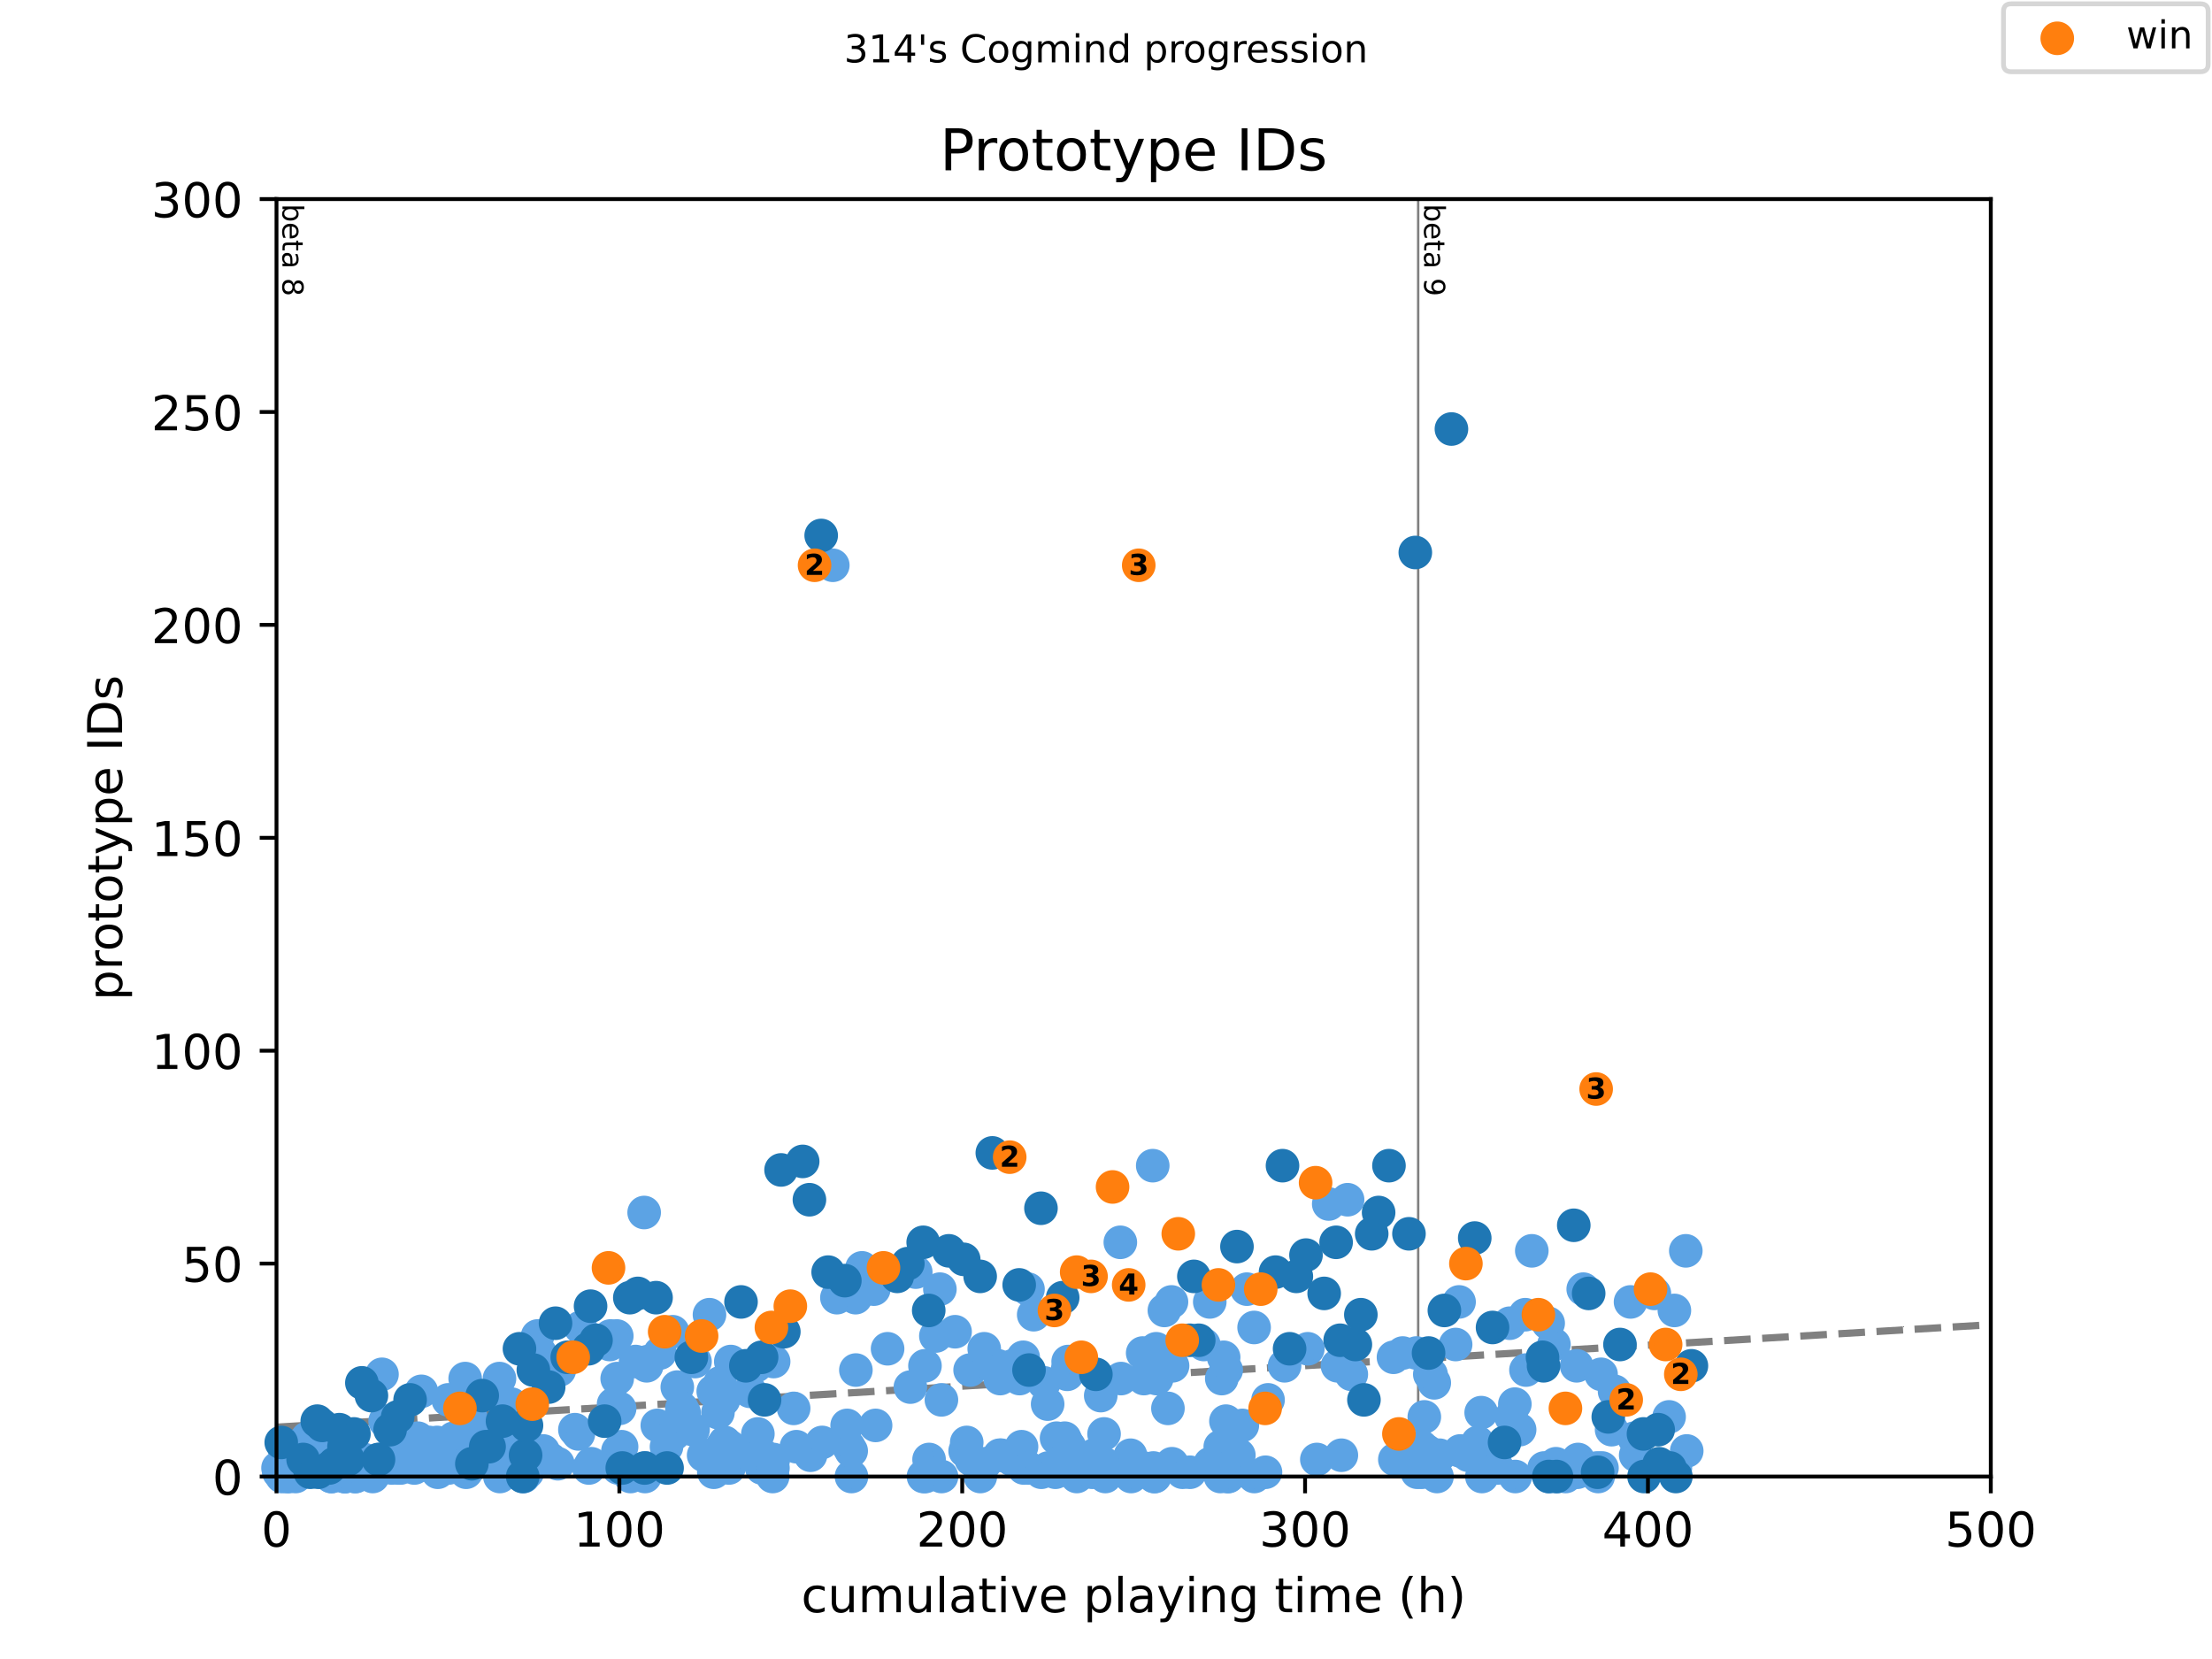
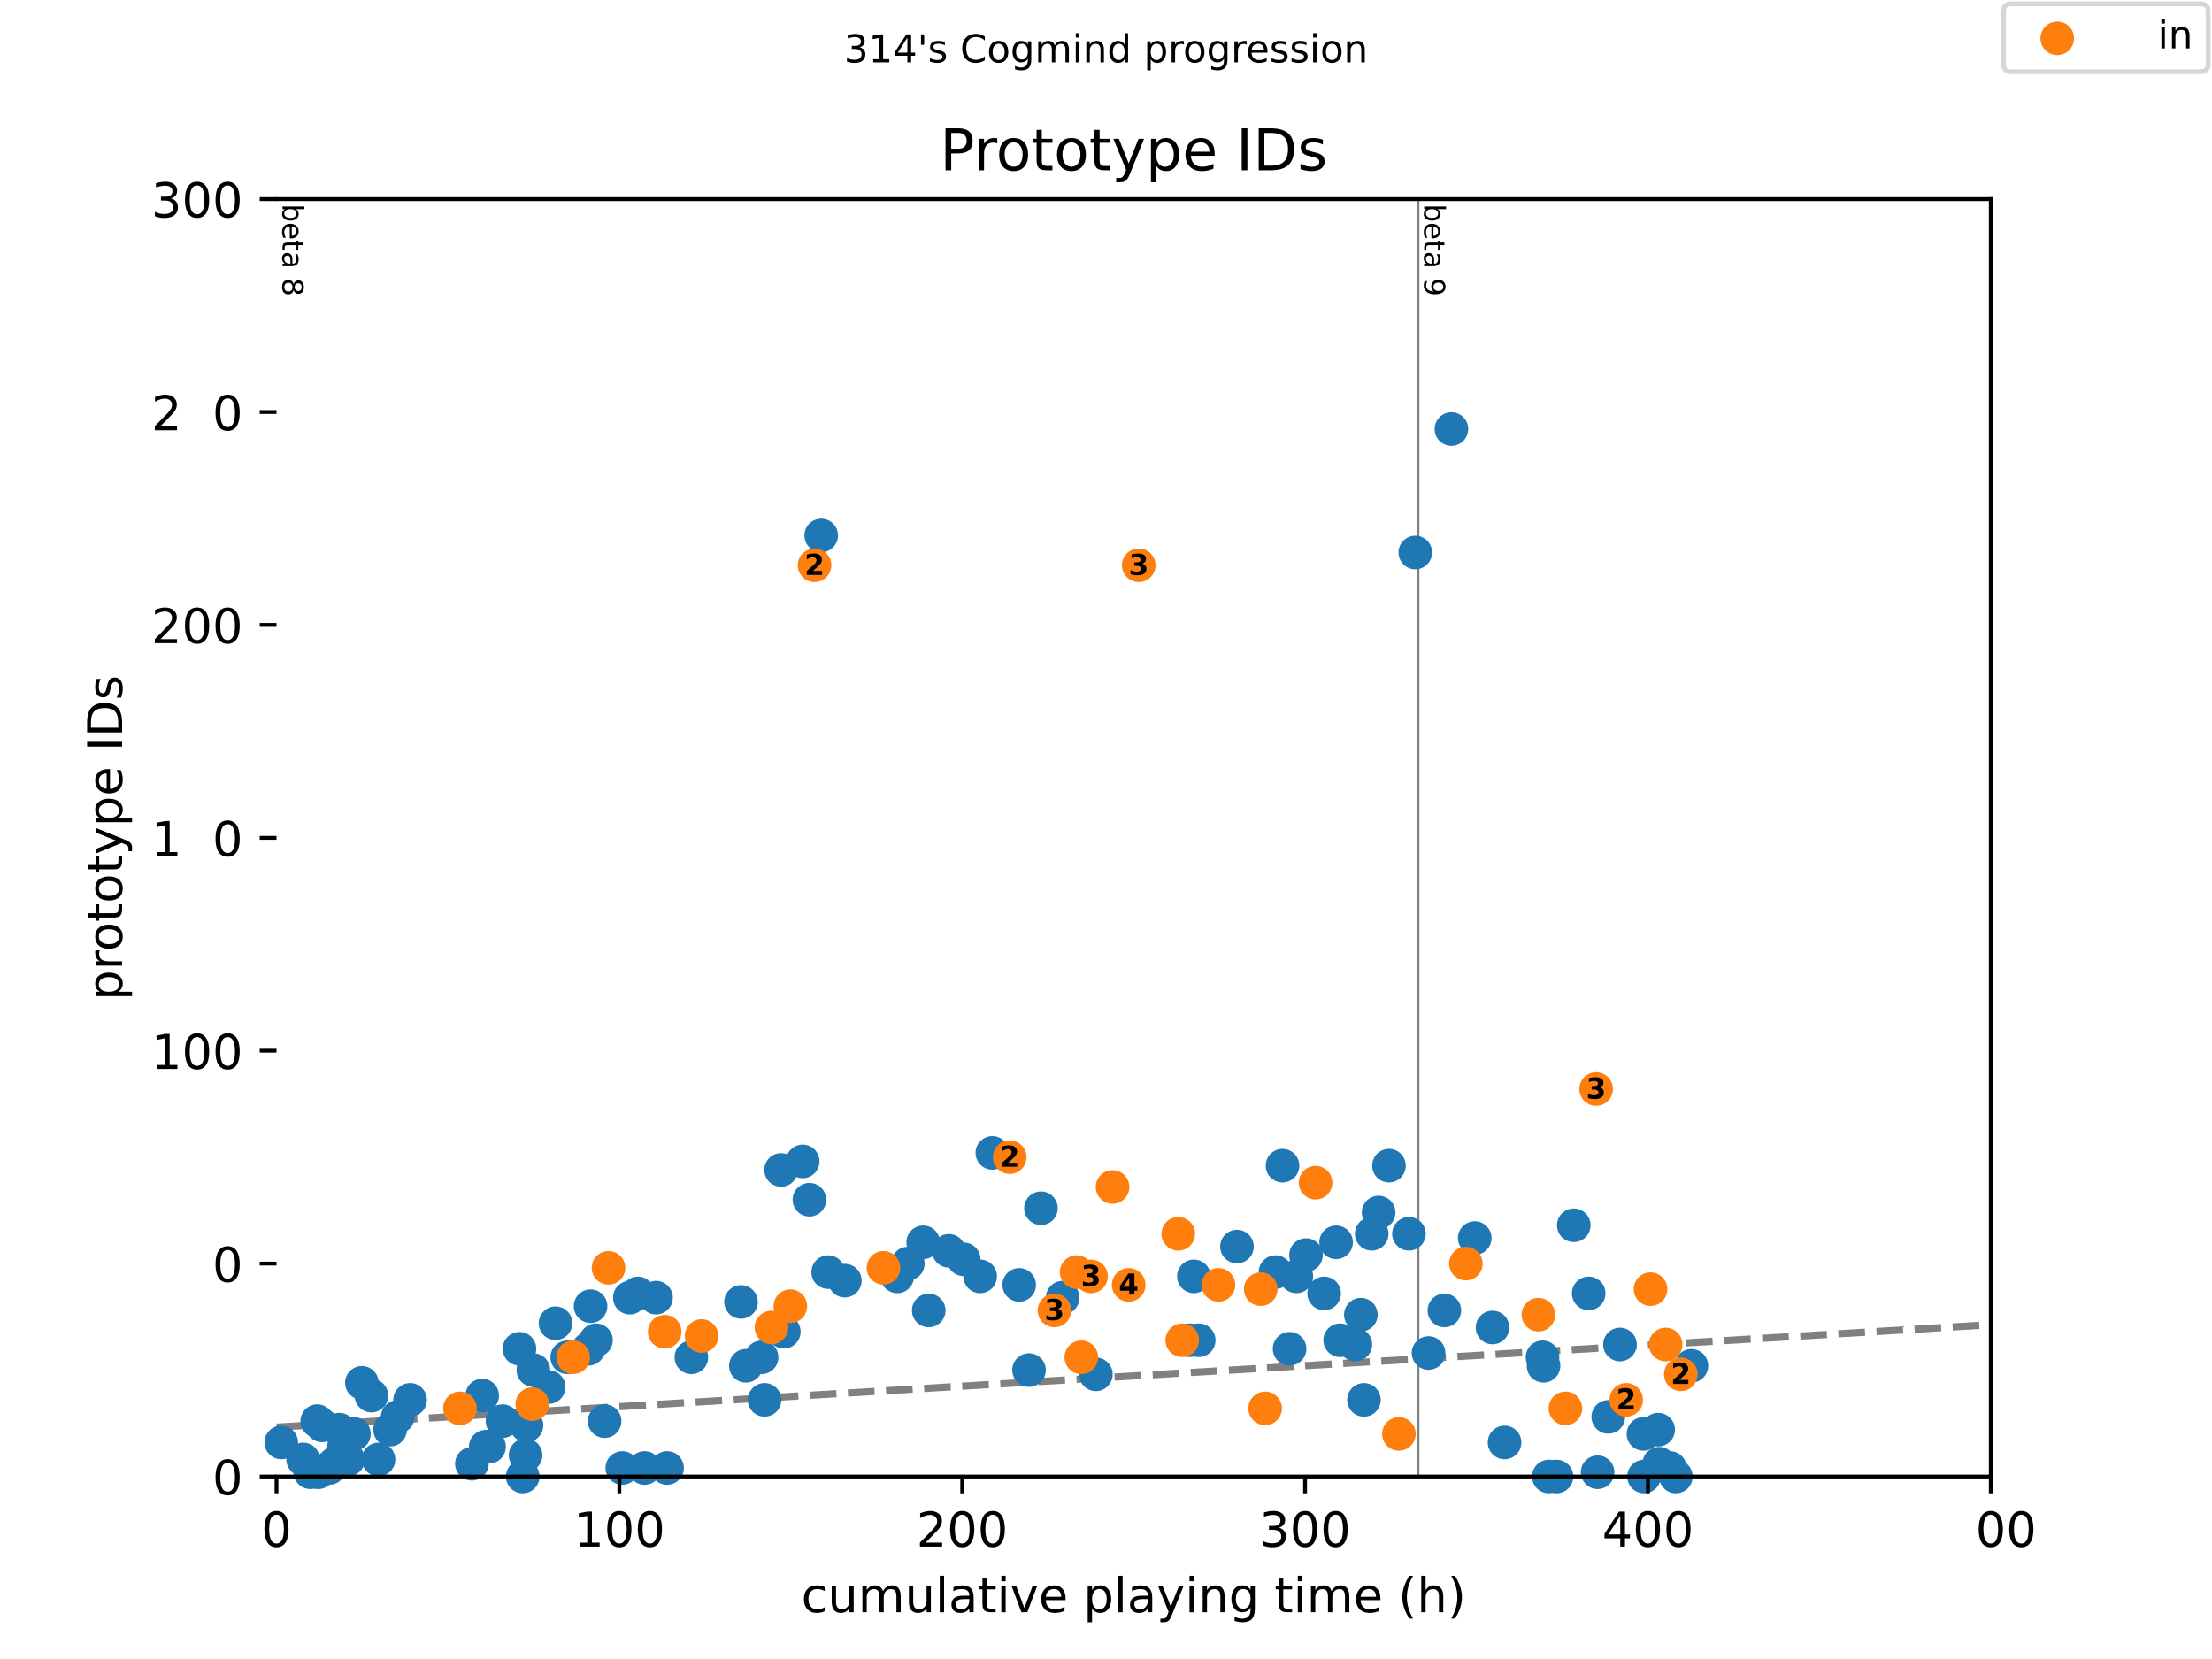
<svg xmlns="http://www.w3.org/2000/svg" xmlns:xlink="http://www.w3.org/1999/xlink" height="345.6pt" version="1.1" viewBox="0 0 460.8 345.6" width="460.8pt">
  <defs>
    <style type="text/css">
*{stroke-linecap:butt;stroke-linejoin:round;}
  </style>
  </defs>
  <g id="figure_1">
    <g id="patch_1">
      <path d="M 0 345.6  L 460.8 345.6  L 460.8 0  L 0 0  z " style="fill:#ffffff;" />
    </g>
    <g id="axes_1">
      <g id="patch_2">
        <path d="M 57.6 307.584  L 414.72 307.584  L 414.72 41.472  L 57.6 41.472  z " style="fill:#ffffff;" />
      </g>
      <g id="line2d_1">
        <path clip-path="url(#p1202eea648)" d="M 57.6 297.303  L 414.72 275.957  " style="fill:none;stroke:#808080;stroke-dasharray:5.55,2.4;stroke-dashoffset:0;stroke-width:1.5;" />
      </g>
      <g id="line2d_2">
        <path clip-path="url(#p1202eea648)" d="M 295.432 307.584  L 295.432 41.472  " style="fill:none;stroke:#808080;stroke-linecap:square;stroke-width:0.5;" />
      </g>
      <g id="text_1">
        <defs>
          <path d="M 48.688 27.297  Q 48.688 37.203 44.609 42.844  Q 40.531 48.484 33.406 48.484  Q 26.266 48.484 22.188 42.844  Q 18.109 37.203 18.109 27.297  Q 18.109 17.391 22.188 11.75  Q 26.266 6.109 33.406 6.109  Q 40.531 6.109 44.609 11.75  Q 48.688 17.391 48.688 27.297  z M 18.109 46.391  Q 20.953 51.266 25.266 53.625  Q 29.594 56 35.594 56  Q 45.562 56 51.781 48.094  Q 58.016 40.188 58.016 27.297  Q 58.016 14.406 51.781 6.484  Q 45.562 -1.422 35.594 -1.422  Q 29.594 -1.422 25.266 0.953  Q 20.953 3.328 18.109 8.203  L 18.109 0  L 9.078 0  L 9.078 75.984  L 18.109 75.984  z " id="DejaVuSans-98" />
          <path d="M 56.203 29.594  L 56.203 25.203  L 14.891 25.203  Q 15.484 15.922 20.484 11.062  Q 25.484 6.203 34.422 6.203  Q 39.594 6.203 44.453 7.469  Q 49.312 8.734 54.109 11.281  L 54.109 2.781  Q 49.266 0.734 44.188 -0.344  Q 39.109 -1.422 33.891 -1.422  Q 20.797 -1.422 13.156 6.188  Q 5.516 13.812 5.516 26.812  Q 5.516 40.234 12.766 48.109  Q 20.016 56 32.328 56  Q 43.359 56 49.781 48.891  Q 56.203 41.797 56.203 29.594  z M 47.219 32.234  Q 47.125 39.594 43.094 43.984  Q 39.062 48.391 32.422 48.391  Q 24.906 48.391 20.391 44.141  Q 15.875 39.891 15.188 32.172  z " id="DejaVuSans-101" />
          <path d="M 18.312 70.219  L 18.312 54.688  L 36.812 54.688  L 36.812 47.703  L 18.312 47.703  L 18.312 18.016  Q 18.312 11.328 20.141 9.422  Q 21.969 7.516 27.594 7.516  L 36.812 7.516  L 36.812 0  L 27.594 0  Q 17.188 0 13.234 3.875  Q 9.281 7.766 9.281 18.016  L 9.281 47.703  L 2.688 47.703  L 2.688 54.688  L 9.281 54.688  L 9.281 70.219  z " id="DejaVuSans-116" />
          <path d="M 34.281 27.484  Q 23.391 27.484 19.188 25  Q 14.984 22.516 14.984 16.5  Q 14.984 11.719 18.141 8.906  Q 21.297 6.109 26.703 6.109  Q 34.188 6.109 38.703 11.406  Q 43.219 16.703 43.219 25.484  L 43.219 27.484  z M 52.203 31.203  L 52.203 0  L 43.219 0  L 43.219 8.297  Q 40.141 3.328 35.547 0.953  Q 30.953 -1.422 24.312 -1.422  Q 15.922 -1.422 10.953 3.297  Q 6 8.016 6 15.922  Q 6 25.141 12.172 29.828  Q 18.359 34.516 30.609 34.516  L 43.219 34.516  L 43.219 35.406  Q 43.219 41.609 39.141 45  Q 35.062 48.391 27.688 48.391  Q 23 48.391 18.547 47.266  Q 14.109 46.141 10.016 43.891  L 10.016 52.203  Q 14.938 54.109 19.578 55.047  Q 24.219 56 28.609 56  Q 40.484 56 46.344 49.844  Q 52.203 43.703 52.203 31.203  z " id="DejaVuSans-97" />
-           <path id="DejaVuSans-32" />
          <path d="M 31.781 34.625  Q 24.75 34.625 20.719 30.859  Q 16.703 27.094 16.703 20.516  Q 16.703 13.922 20.719 10.156  Q 24.75 6.391 31.781 6.391  Q 38.812 6.391 42.859 10.172  Q 46.922 13.969 46.922 20.516  Q 46.922 27.094 42.891 30.859  Q 38.875 34.625 31.781 34.625  z M 21.922 38.812  Q 15.578 40.375 12.031 44.719  Q 8.5 49.078 8.5 55.328  Q 8.5 64.062 14.719 69.141  Q 20.953 74.219 31.781 74.219  Q 42.672 74.219 48.875 69.141  Q 55.078 64.062 55.078 55.328  Q 55.078 49.078 51.531 44.719  Q 48 40.375 41.703 38.812  Q 48.828 37.156 52.797 32.312  Q 56.781 27.484 56.781 20.516  Q 56.781 9.906 50.312 4.234  Q 43.844 -1.422 31.781 -1.422  Q 19.734 -1.422 13.25 4.234  Q 6.781 9.906 6.781 20.516  Q 6.781 27.484 10.781 32.312  Q 14.797 37.156 21.922 38.812  z M 18.312 54.391  Q 18.312 48.734 21.844 45.562  Q 25.391 42.391 31.781 42.391  Q 38.141 42.391 41.719 45.562  Q 45.312 48.734 45.312 54.391  Q 45.312 60.062 41.719 63.234  Q 38.141 66.406 31.781 66.406  Q 25.391 66.406 21.844 63.234  Q 18.312 60.062 18.312 54.391  z " id="DejaVuSans-56" />
        </defs>
        <g transform="translate(58.848 42.472)rotate(-270)scale(0.06 -0.06)">
          <use xlink:href="#DejaVuSans-98" />
          <use x="63.477" xlink:href="#DejaVuSans-101" />
          <use x="125" xlink:href="#DejaVuSans-116" />
          <use x="164.209" xlink:href="#DejaVuSans-97" />
          <use x="225.488" xlink:href="#DejaVuSans-32" />
          <use x="257.275" xlink:href="#DejaVuSans-56" />
        </g>
      </g>
      <g id="text_2">
        <defs>
          <path d="M 10.984 1.516  L 10.984 10.5  Q 14.703 8.734 18.5 7.812  Q 22.312 6.891 25.984 6.891  Q 35.75 6.891 40.891 13.453  Q 46.047 20.016 46.781 33.406  Q 43.953 29.203 39.594 26.953  Q 35.25 24.703 29.984 24.703  Q 19.047 24.703 12.672 31.312  Q 6.297 37.938 6.297 49.422  Q 6.297 60.641 12.938 67.422  Q 19.578 74.219 30.609 74.219  Q 43.266 74.219 49.922 64.516  Q 56.594 54.828 56.594 36.375  Q 56.594 19.141 48.406 8.859  Q 40.234 -1.422 26.422 -1.422  Q 22.703 -1.422 18.891 -0.688  Q 15.094 0.047 10.984 1.516  z M 30.609 32.422  Q 37.25 32.422 41.125 36.953  Q 45.016 41.5 45.016 49.422  Q 45.016 57.281 41.125 61.844  Q 37.25 66.406 30.609 66.406  Q 23.969 66.406 20.094 61.844  Q 16.219 57.281 16.219 49.422  Q 16.219 41.5 20.094 36.953  Q 23.969 32.422 30.609 32.422  z " id="DejaVuSans-57" />
        </defs>
        <g transform="translate(296.68 42.472)rotate(-270)scale(0.06 -0.06)">
          <use xlink:href="#DejaVuSans-98" />
          <use x="63.477" xlink:href="#DejaVuSans-101" />
          <use x="125" xlink:href="#DejaVuSans-116" />
          <use x="164.209" xlink:href="#DejaVuSans-97" />
          <use x="225.488" xlink:href="#DejaVuSans-32" />
          <use x="257.275" xlink:href="#DejaVuSans-57" />
        </g>
      </g>
      <g id="PathCollection_1">
        <defs>
-           <path d="M 0 3  C 0.796 3 1.559 2.684 2.121 2.121  C 2.684 1.559 3 0.796 3 0  C 3 -0.796 2.684 -1.559 2.121 -2.121  C 1.559 -2.684 0.796 -3 0 -3  C -0.796 -3 -1.559 -2.684 -2.121 -2.121  C -2.684 -1.559 -3 -0.796 -3 0  C -3 0.796 -2.684 1.559 -2.121 2.121  C -1.559 2.684 -0.796 3 0 3  z " id="m027381652d" style="stroke:#5ca3e4;" />
-         </defs>
+           </defs>
        <g>
          <use style="fill:#5ca3e4;stroke:#5ca3e4;" x="57.921" xlink:href="#m027381652d" y="305.81" />
          <use style="fill:#5ca3e4;stroke:#5ca3e4;" x="58.088" xlink:href="#m027381652d" y="306.697" />
          <use style="fill:#5ca3e4;stroke:#5ca3e4;" x="58.731" xlink:href="#m027381652d" y="307.584" />
          <use style="fill:#5ca3e4;stroke:#5ca3e4;" x="59.35" xlink:href="#m027381652d" y="302.262" />
          <use style="fill:#5ca3e4;stroke:#5ca3e4;" x="59.743" xlink:href="#m027381652d" y="303.149" />
          <use style="fill:#5ca3e4;stroke:#5ca3e4;" x="59.838" xlink:href="#m027381652d" y="307.584" />
          <use style="fill:#5ca3e4;stroke:#5ca3e4;" x="60.088" xlink:href="#m027381652d" y="306.697" />
          <use style="fill:#5ca3e4;stroke:#5ca3e4;" x="60.159" xlink:href="#m027381652d" y="307.584" />
          <use style="fill:#5ca3e4;stroke:#5ca3e4;" x="60.421" xlink:href="#m027381652d" y="303.149" />
          <use style="fill:#5ca3e4;stroke:#5ca3e4;" x="60.659" xlink:href="#m027381652d" y="306.697" />
          <use style="fill:#5ca3e4;stroke:#5ca3e4;" x="61.135" xlink:href="#m027381652d" y="304.923" />
          <use style="fill:#5ca3e4;stroke:#5ca3e4;" x="61.362" xlink:href="#m027381652d" y="304.923" />
          <use style="fill:#5ca3e4;stroke:#5ca3e4;" x="61.528" xlink:href="#m027381652d" y="304.036" />
          <use style="fill:#5ca3e4;stroke:#5ca3e4;" x="61.576" xlink:href="#m027381652d" y="307.584" />
          <use style="fill:#5ca3e4;stroke:#5ca3e4;" x="62.076" xlink:href="#m027381652d" y="305.81" />
          <use style="fill:#5ca3e4;stroke:#5ca3e4;" x="62.183" xlink:href="#m027381652d" y="306.697" />
          <use style="fill:#5ca3e4;stroke:#5ca3e4;" x="64.016" xlink:href="#m027381652d" y="299.601" />
          <use style="fill:#5ca3e4;stroke:#5ca3e4;" x="64.421" xlink:href="#m027381652d" y="303.149" />
          <use style="fill:#5ca3e4;stroke:#5ca3e4;" x="64.897" xlink:href="#m027381652d" y="304.923" />
          <use style="fill:#5ca3e4;stroke:#5ca3e4;" x="67.23" xlink:href="#m027381652d" y="306.697" />
          <use style="fill:#5ca3e4;stroke:#5ca3e4;" x="67.909" xlink:href="#m027381652d" y="303.149" />
          <use style="fill:#5ca3e4;stroke:#5ca3e4;" x="68.087" xlink:href="#m027381652d" y="306.697" />
          <use style="fill:#5ca3e4;stroke:#5ca3e4;" x="68.921" xlink:href="#m027381652d" y="303.149" />
          <use style="fill:#5ca3e4;stroke:#5ca3e4;" x="68.992" xlink:href="#m027381652d" y="307.584" />
          <use style="fill:#5ca3e4;stroke:#5ca3e4;" x="69.111" xlink:href="#m027381652d" y="307.584" />
          <use style="fill:#5ca3e4;stroke:#5ca3e4;" x="69.361" xlink:href="#m027381652d" y="304.923" />
          <use style="fill:#5ca3e4;stroke:#5ca3e4;" x="71.718" xlink:href="#m027381652d" y="307.584" />
          <use style="fill:#5ca3e4;stroke:#5ca3e4;" x="71.861" xlink:href="#m027381652d" y="307.584" />
          <use style="fill:#5ca3e4;stroke:#5ca3e4;" x="71.992" xlink:href="#m027381652d" y="307.584" />
          <use style="fill:#5ca3e4;stroke:#5ca3e4;" x="73.908" xlink:href="#m027381652d" y="307.584" />
          <use style="fill:#5ca3e4;stroke:#5ca3e4;" x="74.087" xlink:href="#m027381652d" y="307.584" />
          <use style="fill:#5ca3e4;stroke:#5ca3e4;" x="75.837" xlink:href="#m027381652d" y="304.036" />
          <use style="fill:#5ca3e4;stroke:#5ca3e4;" x="76.004" xlink:href="#m027381652d" y="306.697" />
          <use style="fill:#5ca3e4;stroke:#5ca3e4;" x="77.599" xlink:href="#m027381652d" y="306.697" />
          <use style="fill:#5ca3e4;stroke:#5ca3e4;" x="77.646" xlink:href="#m027381652d" y="307.584" />
          <use style="fill:#5ca3e4;stroke:#5ca3e4;" x="77.765" xlink:href="#m027381652d" y="305.81" />
          <use style="fill:#5ca3e4;stroke:#5ca3e4;" x="77.932" xlink:href="#m027381652d" y="304.923" />
          <use style="fill:#5ca3e4;stroke:#5ca3e4;" x="79.039" xlink:href="#m027381652d" y="304.036" />
          <use style="fill:#5ca3e4;stroke:#5ca3e4;" x="79.575" xlink:href="#m027381652d" y="286.295" />
          <use style="fill:#5ca3e4;stroke:#5ca3e4;" x="79.694" xlink:href="#m027381652d" y="305.81" />
          <use style="fill:#5ca3e4;stroke:#5ca3e4;" x="80.23" xlink:href="#m027381652d" y="296.052" />
          <use style="fill:#5ca3e4;stroke:#5ca3e4;" x="81.61" xlink:href="#m027381652d" y="305.81" />
          <use style="fill:#5ca3e4;stroke:#5ca3e4;" x="82.944" xlink:href="#m027381652d" y="305.81" />
          <use style="fill:#5ca3e4;stroke:#5ca3e4;" x="83.289" xlink:href="#m027381652d" y="301.375" />
          <use style="fill:#5ca3e4;stroke:#5ca3e4;" x="83.444" xlink:href="#m027381652d" y="305.81" />
          <use style="fill:#5ca3e4;stroke:#5ca3e4;" x="83.682" xlink:href="#m027381652d" y="304.923" />
          <use style="fill:#5ca3e4;stroke:#5ca3e4;" x="84.11" xlink:href="#m027381652d" y="303.149" />
          <use style="fill:#5ca3e4;stroke:#5ca3e4;" x="86.003" xlink:href="#m027381652d" y="303.149" />
          <use style="fill:#5ca3e4;stroke:#5ca3e4;" x="86.265" xlink:href="#m027381652d" y="304.923" />
          <use style="fill:#5ca3e4;stroke:#5ca3e4;" x="86.301" xlink:href="#m027381652d" y="305.81" />
          <use style="fill:#5ca3e4;stroke:#5ca3e4;" x="87.039" xlink:href="#m027381652d" y="299.601" />
          <use style="fill:#5ca3e4;stroke:#5ca3e4;" x="87.777" xlink:href="#m027381652d" y="289.843" />
          <use style="fill:#5ca3e4;stroke:#5ca3e4;" x="88.705" xlink:href="#m027381652d" y="301.375" />
          <use style="fill:#5ca3e4;stroke:#5ca3e4;" x="89.372" xlink:href="#m027381652d" y="300.488" />
          <use style="fill:#5ca3e4;stroke:#5ca3e4;" x="89.574" xlink:href="#m027381652d" y="303.149" />
          <use style="fill:#5ca3e4;stroke:#5ca3e4;" x="90.3" xlink:href="#m027381652d" y="302.262" />
          <use style="fill:#5ca3e4;stroke:#5ca3e4;" x="91.05" xlink:href="#m027381652d" y="300.488" />
          <use style="fill:#5ca3e4;stroke:#5ca3e4;" x="91.205" xlink:href="#m027381652d" y="306.697" />
          <use style="fill:#5ca3e4;stroke:#5ca3e4;" x="91.717" xlink:href="#m027381652d" y="303.149" />
          <use style="fill:#5ca3e4;stroke:#5ca3e4;" x="92.253" xlink:href="#m027381652d" y="304.923" />
          <use style="fill:#5ca3e4;stroke:#5ca3e4;" x="93.383" xlink:href="#m027381652d" y="291.617" />
          <use style="fill:#5ca3e4;stroke:#5ca3e4;" x="93.455" xlink:href="#m027381652d" y="305.81" />
          <use style="fill:#5ca3e4;stroke:#5ca3e4;" x="93.764" xlink:href="#m027381652d" y="301.375" />
          <use style="fill:#5ca3e4;stroke:#5ca3e4;" x="94.502" xlink:href="#m027381652d" y="299.601" />
          <use style="fill:#5ca3e4;stroke:#5ca3e4;" x="96.907" xlink:href="#m027381652d" y="287.182" />
          <use style="fill:#5ca3e4;stroke:#5ca3e4;" x="97.109" xlink:href="#m027381652d" y="306.697" />
          <use style="fill:#5ca3e4;stroke:#5ca3e4;" x="98.038" xlink:href="#m027381652d" y="295.165" />
          <use style="fill:#5ca3e4;stroke:#5ca3e4;" x="98.574" xlink:href="#m027381652d" y="301.375" />
          <use style="fill:#5ca3e4;stroke:#5ca3e4;" x="98.764" xlink:href="#m027381652d" y="304.923" />
          <use style="fill:#5ca3e4;stroke:#5ca3e4;" x="99.014" xlink:href="#m027381652d" y="304.923" />
          <use style="fill:#5ca3e4;stroke:#5ca3e4;" x="102.073" xlink:href="#m027381652d" y="299.601" />
          <use style="fill:#5ca3e4;stroke:#5ca3e4;" x="102.323" xlink:href="#m027381652d" y="302.262" />
          <use style="fill:#5ca3e4;stroke:#5ca3e4;" x="102.716" xlink:href="#m027381652d" y="303.149" />
          <use style="fill:#5ca3e4;stroke:#5ca3e4;" x="103.24" xlink:href="#m027381652d" y="300.488" />
          <use style="fill:#5ca3e4;stroke:#5ca3e4;" x="104.049" xlink:href="#m027381652d" y="287.182" />
          <use style="fill:#5ca3e4;stroke:#5ca3e4;" x="104.133" xlink:href="#m027381652d" y="307.584" />
          <use style="fill:#5ca3e4;stroke:#5ca3e4;" x="104.871" xlink:href="#m027381652d" y="299.601" />
          <use style="fill:#5ca3e4;stroke:#5ca3e4;" x="105.406" xlink:href="#m027381652d" y="293.391" />
          <use style="fill:#5ca3e4;stroke:#5ca3e4;" x="106.537" xlink:href="#m027381652d" y="292.504" />
          <use style="fill:#5ca3e4;stroke:#5ca3e4;" x="106.585" xlink:href="#m027381652d" y="303.149" />
          <use style="fill:#5ca3e4;stroke:#5ca3e4;" x="108.287" xlink:href="#m027381652d" y="301.375" />
          <use style="fill:#5ca3e4;stroke:#5ca3e4;" x="108.442" xlink:href="#m027381652d" y="298.714" />
          <use style="fill:#5ca3e4;stroke:#5ca3e4;" x="108.716" xlink:href="#m027381652d" y="302.262" />
          <use style="fill:#5ca3e4;stroke:#5ca3e4;" x="108.918" xlink:href="#m027381652d" y="306.697" />
          <use style="fill:#5ca3e4;stroke:#5ca3e4;" x="109.013" xlink:href="#m027381652d" y="304.036" />
          <use style="fill:#5ca3e4;stroke:#5ca3e4;" x="109.073" xlink:href="#m027381652d" y="307.584" />
          <use style="fill:#5ca3e4;stroke:#5ca3e4;" x="109.882" xlink:href="#m027381652d" y="306.697" />
          <use style="fill:#5ca3e4;stroke:#5ca3e4;" x="111.989" xlink:href="#m027381652d" y="278.312" />
          <use style="fill:#5ca3e4;stroke:#5ca3e4;" x="112.525" xlink:href="#m027381652d" y="281.86" />
          <use style="fill:#5ca3e4;stroke:#5ca3e4;" x="113.156" xlink:href="#m027381652d" y="302.262" />
          <use style="fill:#5ca3e4;stroke:#5ca3e4;" x="114.739" xlink:href="#m027381652d" y="304.036" />
          <use style="fill:#5ca3e4;stroke:#5ca3e4;" x="116.215" xlink:href="#m027381652d" y="304.923" />
          <use style="fill:#5ca3e4;stroke:#5ca3e4;" x="116.525" xlink:href="#m027381652d" y="285.408" />
          <use style="fill:#5ca3e4;stroke:#5ca3e4;" x="119.763" xlink:href="#m027381652d" y="297.827" />
          <use style="fill:#5ca3e4;stroke:#5ca3e4;" x="120.489" xlink:href="#m027381652d" y="298.714" />
          <use style="fill:#5ca3e4;stroke:#5ca3e4;" x="120.929" xlink:href="#m027381652d" y="276.538" />
          <use style="fill:#5ca3e4;stroke:#5ca3e4;" x="122.667" xlink:href="#m027381652d" y="305.81" />
          <use style="fill:#5ca3e4;stroke:#5ca3e4;" x="123.179" xlink:href="#m027381652d" y="304.923" />
          <use style="fill:#5ca3e4;stroke:#5ca3e4;" x="127.012" xlink:href="#m027381652d" y="280.086" />
          <use style="fill:#5ca3e4;stroke:#5ca3e4;" x="127.155" xlink:href="#m027381652d" y="278.312" />
          <use style="fill:#5ca3e4;stroke:#5ca3e4;" x="127.822" xlink:href="#m027381652d" y="292.504" />
          <use style="fill:#5ca3e4;stroke:#5ca3e4;" x="128.488" xlink:href="#m027381652d" y="278.312" />
          <use style="fill:#5ca3e4;stroke:#5ca3e4;" x="128.572" xlink:href="#m027381652d" y="287.182" />
          <use style="fill:#5ca3e4;stroke:#5ca3e4;" x="128.726" xlink:href="#m027381652d" y="302.262" />
          <use style="fill:#5ca3e4;stroke:#5ca3e4;" x="128.774" xlink:href="#m027381652d" y="305.81" />
          <use style="fill:#5ca3e4;stroke:#5ca3e4;" x="129.084" xlink:href="#m027381652d" y="293.391" />
          <use style="fill:#5ca3e4;stroke:#5ca3e4;" x="129.191" xlink:href="#m027381652d" y="304.923" />
          <use style="fill:#5ca3e4;stroke:#5ca3e4;" x="129.488" xlink:href="#m027381652d" y="301.375" />
          <use style="fill:#5ca3e4;stroke:#5ca3e4;" x="131.357" xlink:href="#m027381652d" y="307.584" />
          <use style="fill:#5ca3e4;stroke:#5ca3e4;" x="132.405" xlink:href="#m027381652d" y="283.634" />
          <use style="fill:#5ca3e4;stroke:#5ca3e4;" x="134.19" xlink:href="#m027381652d" y="252.588" />
          <use style="fill:#5ca3e4;stroke:#5ca3e4;" x="134.357" xlink:href="#m027381652d" y="307.584" />
          <use style="fill:#5ca3e4;stroke:#5ca3e4;" x="134.476" xlink:href="#m027381652d" y="305.81" />
          <use style="fill:#5ca3e4;stroke:#5ca3e4;" x="134.714" xlink:href="#m027381652d" y="284.521" />
          <use style="fill:#5ca3e4;stroke:#5ca3e4;" x="134.976" xlink:href="#m027381652d" y="283.634" />
          <use style="fill:#5ca3e4;stroke:#5ca3e4;" x="136.928" xlink:href="#m027381652d" y="296.94" />
          <use style="fill:#5ca3e4;stroke:#5ca3e4;" x="137.488" xlink:href="#m027381652d" y="281.86" />
          <use style="fill:#5ca3e4;stroke:#5ca3e4;" x="138.845" xlink:href="#m027381652d" y="301.375" />
          <use style="fill:#5ca3e4;stroke:#5ca3e4;" x="140.142" xlink:href="#m027381652d" y="277.425" />
          <use style="fill:#5ca3e4;stroke:#5ca3e4;" x="140.404" xlink:href="#m027381652d" y="298.714" />
          <use style="fill:#5ca3e4;stroke:#5ca3e4;" x="141.095" xlink:href="#m027381652d" y="288.956" />
          <use style="fill:#5ca3e4;stroke:#5ca3e4;" x="141.535" xlink:href="#m027381652d" y="296.052" />
          <use style="fill:#5ca3e4;stroke:#5ca3e4;" x="142.047" xlink:href="#m027381652d" y="293.391" />
          <use style="fill:#5ca3e4;stroke:#5ca3e4;" x="142.511" xlink:href="#m027381652d" y="294.278" />
          <use style="fill:#5ca3e4;stroke:#5ca3e4;" x="144.38" xlink:href="#m027381652d" y="297.827" />
          <use style="fill:#5ca3e4;stroke:#5ca3e4;" x="144.785" xlink:href="#m027381652d" y="283.634" />
          <use style="fill:#5ca3e4;stroke:#5ca3e4;" x="146.582" xlink:href="#m027381652d" y="303.149" />
          <use style="fill:#5ca3e4;stroke:#5ca3e4;" x="147.797" xlink:href="#m027381652d" y="273.876" />
          <use style="fill:#5ca3e4;stroke:#5ca3e4;" x="148.582" xlink:href="#m027381652d" y="289.843" />
          <use style="fill:#5ca3e4;stroke:#5ca3e4;" x="148.701" xlink:href="#m027381652d" y="306.697" />
          <use style="fill:#5ca3e4;stroke:#5ca3e4;" x="149.558" xlink:href="#m027381652d" y="294.278" />
          <use style="fill:#5ca3e4;stroke:#5ca3e4;" x="150.023" xlink:href="#m027381652d" y="288.069" />
          <use style="fill:#5ca3e4;stroke:#5ca3e4;" x="150.13" xlink:href="#m027381652d" y="304.036" />
          <use style="fill:#5ca3e4;stroke:#5ca3e4;" x="150.404" xlink:href="#m027381652d" y="301.375" />
          <use style="fill:#5ca3e4;stroke:#5ca3e4;" x="150.725" xlink:href="#m027381652d" y="291.617" />
          <use style="fill:#5ca3e4;stroke:#5ca3e4;" x="150.999" xlink:href="#m027381652d" y="300.488" />
          <use style="fill:#5ca3e4;stroke:#5ca3e4;" x="151.439" xlink:href="#m027381652d" y="303.149" />
          <use style="fill:#5ca3e4;stroke:#5ca3e4;" x="151.844" xlink:href="#m027381652d" y="305.81" />
          <use style="fill:#5ca3e4;stroke:#5ca3e4;" x="152.058" xlink:href="#m027381652d" y="301.375" />
          <use style="fill:#5ca3e4;stroke:#5ca3e4;" x="152.153" xlink:href="#m027381652d" y="303.149" />
          <use style="fill:#5ca3e4;stroke:#5ca3e4;" x="152.237" xlink:href="#m027381652d" y="283.634" />
          <use style="fill:#5ca3e4;stroke:#5ca3e4;" x="156.225" xlink:href="#m027381652d" y="289.843" />
          <use style="fill:#5ca3e4;stroke:#5ca3e4;" x="156.415" xlink:href="#m027381652d" y="303.149" />
          <use style="fill:#5ca3e4;stroke:#5ca3e4;" x="157.51" xlink:href="#m027381652d" y="284.521" />
          <use style="fill:#5ca3e4;stroke:#5ca3e4;" x="157.879" xlink:href="#m027381652d" y="298.714" />
          <use style="fill:#5ca3e4;stroke:#5ca3e4;" x="158.689" xlink:href="#m027381652d" y="305.81" />
          <use style="fill:#5ca3e4;stroke:#5ca3e4;" x="158.879" xlink:href="#m027381652d" y="303.149" />
          <use style="fill:#5ca3e4;stroke:#5ca3e4;" x="160.772" xlink:href="#m027381652d" y="304.923" />
          <use style="fill:#5ca3e4;stroke:#5ca3e4;" x="160.962" xlink:href="#m027381652d" y="307.584" />
          <use style="fill:#5ca3e4;stroke:#5ca3e4;" x="161.022" xlink:href="#m027381652d" y="305.81" />
          <use style="fill:#5ca3e4;stroke:#5ca3e4;" x="161.093" xlink:href="#m027381652d" y="304.036" />
          <use style="fill:#5ca3e4;stroke:#5ca3e4;" x="161.165" xlink:href="#m027381652d" y="283.634" />
          <use style="fill:#5ca3e4;stroke:#5ca3e4;" x="165.331" xlink:href="#m027381652d" y="293.391" />
          <use style="fill:#5ca3e4;stroke:#5ca3e4;" x="165.903" xlink:href="#m027381652d" y="301.375" />
          <use style="fill:#5ca3e4;stroke:#5ca3e4;" x="168.843" xlink:href="#m027381652d" y="303.149" />
          <use style="fill:#5ca3e4;stroke:#5ca3e4;" x="171.259" xlink:href="#m027381652d" y="300.488" />
          <use style="fill:#5ca3e4;stroke:#5ca3e4;" x="173.485" xlink:href="#m027381652d" y="117.757" />
          <use style="fill:#5ca3e4;stroke:#5ca3e4;" x="174.343" xlink:href="#m027381652d" y="270.328" />
          <use style="fill:#5ca3e4;stroke:#5ca3e4;" x="176.473" xlink:href="#m027381652d" y="296.94" />
          <use style="fill:#5ca3e4;stroke:#5ca3e4;" x="176.819" xlink:href="#m027381652d" y="301.375" />
          <use style="fill:#5ca3e4;stroke:#5ca3e4;" x="177.319" xlink:href="#m027381652d" y="302.262" />
          <use style="fill:#5ca3e4;stroke:#5ca3e4;" x="177.378" xlink:href="#m027381652d" y="307.584" />
          <use style="fill:#5ca3e4;stroke:#5ca3e4;" x="178.235" xlink:href="#m027381652d" y="270.328" />
          <use style="fill:#5ca3e4;stroke:#5ca3e4;" x="178.295" xlink:href="#m027381652d" y="285.408" />
          <use style="fill:#5ca3e4;stroke:#5ca3e4;" x="179.568" xlink:href="#m027381652d" y="264.119" />
          <use style="fill:#5ca3e4;stroke:#5ca3e4;" x="180.687" xlink:href="#m027381652d" y="267.667" />
          <use style="fill:#5ca3e4;stroke:#5ca3e4;" x="182.033" xlink:href="#m027381652d" y="268.554" />
          <use style="fill:#5ca3e4;stroke:#5ca3e4;" x="182.402" xlink:href="#m027381652d" y="296.94" />
          <use style="fill:#5ca3e4;stroke:#5ca3e4;" x="184.901" xlink:href="#m027381652d" y="280.973" />
          <use style="fill:#5ca3e4;stroke:#5ca3e4;" x="189.651" xlink:href="#m027381652d" y="288.956" />
          <use style="fill:#5ca3e4;stroke:#5ca3e4;" x="190.77" xlink:href="#m027381652d" y="265.006" />
          <use style="fill:#5ca3e4;stroke:#5ca3e4;" x="192.377" xlink:href="#m027381652d" y="307.584" />
          <use style="fill:#5ca3e4;stroke:#5ca3e4;" x="192.687" xlink:href="#m027381652d" y="284.521" />
          <use style="fill:#5ca3e4;stroke:#5ca3e4;" x="192.758" xlink:href="#m027381652d" y="307.584" />
          <use style="fill:#5ca3e4;stroke:#5ca3e4;" x="193.544" xlink:href="#m027381652d" y="304.036" />
          <use style="fill:#5ca3e4;stroke:#5ca3e4;" x="193.734" xlink:href="#m027381652d" y="305.81" />
          <use style="fill:#5ca3e4;stroke:#5ca3e4;" x="194.96" xlink:href="#m027381652d" y="278.312" />
          <use style="fill:#5ca3e4;stroke:#5ca3e4;" x="195.794" xlink:href="#m027381652d" y="268.554" />
          <use style="fill:#5ca3e4;stroke:#5ca3e4;" x="196.115" xlink:href="#m027381652d" y="291.617" />
          <use style="fill:#5ca3e4;stroke:#5ca3e4;" x="196.139" xlink:href="#m027381652d" y="307.584" />
          <use style="fill:#5ca3e4;stroke:#5ca3e4;" x="198.96" xlink:href="#m027381652d" y="277.425" />
          <use style="fill:#5ca3e4;stroke:#5ca3e4;" x="201.055" xlink:href="#m027381652d" y="302.262" />
          <use style="fill:#5ca3e4;stroke:#5ca3e4;" x="201.388" xlink:href="#m027381652d" y="300.488" />
          <use style="fill:#5ca3e4;stroke:#5ca3e4;" x="202.091" xlink:href="#m027381652d" y="285.408" />
          <use style="fill:#5ca3e4;stroke:#5ca3e4;" x="202.341" xlink:href="#m027381652d" y="304.036" />
          <use style="fill:#5ca3e4;stroke:#5ca3e4;" x="204.222" xlink:href="#m027381652d" y="307.584" />
          <use style="fill:#5ca3e4;stroke:#5ca3e4;" x="205.031" xlink:href="#m027381652d" y="280.973" />
          <use style="fill:#5ca3e4;stroke:#5ca3e4;" x="205.138" xlink:href="#m027381652d" y="304.923" />
          <use style="fill:#5ca3e4;stroke:#5ca3e4;" x="207.9" xlink:href="#m027381652d" y="284.521" />
          <use style="fill:#5ca3e4;stroke:#5ca3e4;" x="208.233" xlink:href="#m027381652d" y="303.149" />
          <use style="fill:#5ca3e4;stroke:#5ca3e4;" x="208.352" xlink:href="#m027381652d" y="287.182" />
          <use style="fill:#5ca3e4;stroke:#5ca3e4;" x="208.602" xlink:href="#m027381652d" y="303.149" />
          <use style="fill:#5ca3e4;stroke:#5ca3e4;" x="210.781" xlink:href="#m027381652d" y="304.036" />
          <use style="fill:#5ca3e4;stroke:#5ca3e4;" x="210.971" xlink:href="#m027381652d" y="284.521" />
          <use style="fill:#5ca3e4;stroke:#5ca3e4;" x="212.4" xlink:href="#m027381652d" y="287.182" />
          <use style="fill:#5ca3e4;stroke:#5ca3e4;" x="212.59" xlink:href="#m027381652d" y="284.521" />
          <use style="fill:#5ca3e4;stroke:#5ca3e4;" x="212.804" xlink:href="#m027381652d" y="301.375" />
          <use style="fill:#5ca3e4;stroke:#5ca3e4;" x="213.15" xlink:href="#m027381652d" y="282.747" />
          <use style="fill:#5ca3e4;stroke:#5ca3e4;" x="213.269" xlink:href="#m027381652d" y="305.81" />
          <use style="fill:#5ca3e4;stroke:#5ca3e4;" x="214.15" xlink:href="#m027381652d" y="268.554" />
          <use style="fill:#5ca3e4;stroke:#5ca3e4;" x="214.245" xlink:href="#m027381652d" y="305.81" />
          <use style="fill:#5ca3e4;stroke:#5ca3e4;" x="215.34" xlink:href="#m027381652d" y="273.876" />
          <use style="fill:#5ca3e4;stroke:#5ca3e4;" x="216.923" xlink:href="#m027381652d" y="306.697" />
          <use style="fill:#5ca3e4;stroke:#5ca3e4;" x="217.483" xlink:href="#m027381652d" y="288.069" />
          <use style="fill:#5ca3e4;stroke:#5ca3e4;" x="218.244" xlink:href="#m027381652d" y="292.504" />
          <use style="fill:#5ca3e4;stroke:#5ca3e4;" x="218.375" xlink:href="#m027381652d" y="305.81" />
          <use style="fill:#5ca3e4;stroke:#5ca3e4;" x="219.792" xlink:href="#m027381652d" y="305.81" />
          <use style="fill:#5ca3e4;stroke:#5ca3e4;" x="219.863" xlink:href="#m027381652d" y="306.697" />
          <use style="fill:#5ca3e4;stroke:#5ca3e4;" x="220.102" xlink:href="#m027381652d" y="299.601" />
          <use style="fill:#5ca3e4;stroke:#5ca3e4;" x="221.494" xlink:href="#m027381652d" y="305.81" />
          <use style="fill:#5ca3e4;stroke:#5ca3e4;" x="221.792" xlink:href="#m027381652d" y="299.601" />
          <use style="fill:#5ca3e4;stroke:#5ca3e4;" x="222.197" xlink:href="#m027381652d" y="300.488" />
          <use style="fill:#5ca3e4;stroke:#5ca3e4;" x="222.328" xlink:href="#m027381652d" y="286.295" />
          <use style="fill:#5ca3e4;stroke:#5ca3e4;" x="222.375" xlink:href="#m027381652d" y="285.408" />
          <use style="fill:#5ca3e4;stroke:#5ca3e4;" x="222.518" xlink:href="#m027381652d" y="283.634" />
          <use style="fill:#5ca3e4;stroke:#5ca3e4;" x="222.78" xlink:href="#m027381652d" y="301.375" />
          <use style="fill:#5ca3e4;stroke:#5ca3e4;" x="224.316" xlink:href="#m027381652d" y="307.584" />
          <use style="fill:#5ca3e4;stroke:#5ca3e4;" x="225.327" xlink:href="#m027381652d" y="306.697" />
          <use style="fill:#5ca3e4;stroke:#5ca3e4;" x="227.53" xlink:href="#m027381652d" y="306.697" />
          <use style="fill:#5ca3e4;stroke:#5ca3e4;" x="227.863" xlink:href="#m027381652d" y="303.149" />
          <use style="fill:#5ca3e4;stroke:#5ca3e4;" x="228.089" xlink:href="#m027381652d" y="304.923" />
          <use style="fill:#5ca3e4;stroke:#5ca3e4;" x="228.149" xlink:href="#m027381652d" y="304.036" />
          <use style="fill:#5ca3e4;stroke:#5ca3e4;" x="229.303" xlink:href="#m027381652d" y="290.73" />
          <use style="fill:#5ca3e4;stroke:#5ca3e4;" x="229.41" xlink:href="#m027381652d" y="306.697" />
          <use style="fill:#5ca3e4;stroke:#5ca3e4;" x="229.994" xlink:href="#m027381652d" y="298.714" />
          <use style="fill:#5ca3e4;stroke:#5ca3e4;" x="230.065" xlink:href="#m027381652d" y="304.923" />
          <use style="fill:#5ca3e4;stroke:#5ca3e4;" x="230.256" xlink:href="#m027381652d" y="307.584" />
          <use style="fill:#5ca3e4;stroke:#5ca3e4;" x="230.422" xlink:href="#m027381652d" y="306.697" />
          <use style="fill:#5ca3e4;stroke:#5ca3e4;" x="233.386" xlink:href="#m027381652d" y="258.797" />
          <use style="fill:#5ca3e4;stroke:#5ca3e4;" x="233.529" xlink:href="#m027381652d" y="287.182" />
          <use style="fill:#5ca3e4;stroke:#5ca3e4;" x="235.505" xlink:href="#m027381652d" y="303.149" />
          <use style="fill:#5ca3e4;stroke:#5ca3e4;" x="235.636" xlink:href="#m027381652d" y="307.584" />
          <use style="fill:#5ca3e4;stroke:#5ca3e4;" x="238.041" xlink:href="#m027381652d" y="281.86" />
          <use style="fill:#5ca3e4;stroke:#5ca3e4;" x="238.196" xlink:href="#m027381652d" y="305.81" />
          <use style="fill:#5ca3e4;stroke:#5ca3e4;" x="238.291" xlink:href="#m027381652d" y="287.182" />
          <use style="fill:#5ca3e4;stroke:#5ca3e4;" x="240.136" xlink:href="#m027381652d" y="242.83" />
          <use style="fill:#5ca3e4;stroke:#5ca3e4;" x="240.267" xlink:href="#m027381652d" y="305.81" />
          <use style="fill:#5ca3e4;stroke:#5ca3e4;" x="240.422" xlink:href="#m027381652d" y="307.584" />
          <use style="fill:#5ca3e4;stroke:#5ca3e4;" x="240.576" xlink:href="#m027381652d" y="307.584" />
          <use style="fill:#5ca3e4;stroke:#5ca3e4;" x="240.862" xlink:href="#m027381652d" y="280.973" />
          <use style="fill:#5ca3e4;stroke:#5ca3e4;" x="240.969" xlink:href="#m027381652d" y="287.182" />
          <use style="fill:#5ca3e4;stroke:#5ca3e4;" x="242.564" xlink:href="#m027381652d" y="272.989" />
          <use style="fill:#5ca3e4;stroke:#5ca3e4;" x="243.302" xlink:href="#m027381652d" y="293.391" />
          <use style="fill:#5ca3e4;stroke:#5ca3e4;" x="244.04" xlink:href="#m027381652d" y="271.215" />
          <use style="fill:#5ca3e4;stroke:#5ca3e4;" x="244.136" xlink:href="#m027381652d" y="304.923" />
          <use style="fill:#5ca3e4;stroke:#5ca3e4;" x="244.267" xlink:href="#m027381652d" y="284.521" />
          <use style="fill:#5ca3e4;stroke:#5ca3e4;" x="246.338" xlink:href="#m027381652d" y="306.697" />
          <use style="fill:#5ca3e4;stroke:#5ca3e4;" x="247.885" xlink:href="#m027381652d" y="306.697" />
          <use style="fill:#5ca3e4;stroke:#5ca3e4;" x="250.778" xlink:href="#m027381652d" y="280.086" />
          <use style="fill:#5ca3e4;stroke:#5ca3e4;" x="252.016" xlink:href="#m027381652d" y="271.215" />
          <use style="fill:#5ca3e4;stroke:#5ca3e4;" x="252.088" xlink:href="#m027381652d" y="304.923" />
          <use style="fill:#5ca3e4;stroke:#5ca3e4;" x="254.206" xlink:href="#m027381652d" y="301.375" />
          <use style="fill:#5ca3e4;stroke:#5ca3e4;" x="254.242" xlink:href="#m027381652d" y="307.584" />
          <use style="fill:#5ca3e4;stroke:#5ca3e4;" x="254.409" xlink:href="#m027381652d" y="304.923" />
          <use style="fill:#5ca3e4;stroke:#5ca3e4;" x="254.516" xlink:href="#m027381652d" y="287.182" />
          <use style="fill:#5ca3e4;stroke:#5ca3e4;" x="254.909" xlink:href="#m027381652d" y="282.747" />
          <use style="fill:#5ca3e4;stroke:#5ca3e4;" x="255.385" xlink:href="#m027381652d" y="296.052" />
          <use style="fill:#5ca3e4;stroke:#5ca3e4;" x="255.444" xlink:href="#m027381652d" y="285.408" />
          <use style="fill:#5ca3e4;stroke:#5ca3e4;" x="255.718" xlink:href="#m027381652d" y="304.036" />
          <use style="fill:#5ca3e4;stroke:#5ca3e4;" x="255.742" xlink:href="#m027381652d" y="307.584" />
          <use style="fill:#5ca3e4;stroke:#5ca3e4;" x="255.837" xlink:href="#m027381652d" y="305.81" />
          <use style="fill:#5ca3e4;stroke:#5ca3e4;" x="255.897" xlink:href="#m027381652d" y="307.584" />
          <use style="fill:#5ca3e4;stroke:#5ca3e4;" x="258.075" xlink:href="#m027381652d" y="303.149" />
          <use style="fill:#5ca3e4;stroke:#5ca3e4;" x="258.801" xlink:href="#m027381652d" y="296.94" />
          <use style="fill:#5ca3e4;stroke:#5ca3e4;" x="259.754" xlink:href="#m027381652d" y="268.554" />
          <use style="fill:#5ca3e4;stroke:#5ca3e4;" x="261.254" xlink:href="#m027381652d" y="276.538" />
          <use style="fill:#5ca3e4;stroke:#5ca3e4;" x="261.289" xlink:href="#m027381652d" y="307.584" />
          <use style="fill:#5ca3e4;stroke:#5ca3e4;" x="263.623" xlink:href="#m027381652d" y="306.697" />
          <use style="fill:#5ca3e4;stroke:#5ca3e4;" x="264.158" xlink:href="#m027381652d" y="291.617" />
          <use style="fill:#5ca3e4;stroke:#5ca3e4;" x="267.598" xlink:href="#m027381652d" y="284.521" />
          <use style="fill:#5ca3e4;stroke:#5ca3e4;" x="272.443" xlink:href="#m027381652d" y="280.973" />
          <use style="fill:#5ca3e4;stroke:#5ca3e4;" x="274.324" xlink:href="#m027381652d" y="304.036" />
          <use style="fill:#5ca3e4;stroke:#5ca3e4;" x="276.8" xlink:href="#m027381652d" y="250.813" />
          <use style="fill:#5ca3e4;stroke:#5ca3e4;" x="278.622" xlink:href="#m027381652d" y="284.521" />
          <use style="fill:#5ca3e4;stroke:#5ca3e4;" x="279.431" xlink:href="#m027381652d" y="303.149" />
          <use style="fill:#5ca3e4;stroke:#5ca3e4;" x="280.729" xlink:href="#m027381652d" y="249.926" />
          <use style="fill:#5ca3e4;stroke:#5ca3e4;" x="281.502" xlink:href="#m027381652d" y="286.295" />
          <use style="fill:#5ca3e4;stroke:#5ca3e4;" x="290.287" xlink:href="#m027381652d" y="282.747" />
          <use style="fill:#5ca3e4;stroke:#5ca3e4;" x="290.573" xlink:href="#m027381652d" y="304.036" />
          <use style="fill:#5ca3e4;stroke:#5ca3e4;" x="292.216" xlink:href="#m027381652d" y="281.86" />
          <use style="fill:#5ca3e4;stroke:#5ca3e4;" x="295.073" xlink:href="#m027381652d" y="281.86" />
          <use style="fill:#5ca3e4;stroke:#5ca3e4;" x="295.24" xlink:href="#m027381652d" y="306.697" />
          <use style="fill:#5ca3e4;stroke:#5ca3e4;" x="295.432" xlink:href="#m027381652d" y="305.81" />
          <use style="fill:#5ca3e4;stroke:#5ca3e4;" x="296.106" xlink:href="#m027381652d" y="301.375" />
          <use style="fill:#5ca3e4;stroke:#5ca3e4;" x="296.188" xlink:href="#m027381652d" y="306.697" />
          <use style="fill:#5ca3e4;stroke:#5ca3e4;" x="296.712" xlink:href="#m027381652d" y="295.165" />
          <use style="fill:#5ca3e4;stroke:#5ca3e4;" x="297.201" xlink:href="#m027381652d" y="302.262" />
          <use style="fill:#5ca3e4;stroke:#5ca3e4;" x="297.856" xlink:href="#m027381652d" y="286.295" />
          <use style="fill:#5ca3e4;stroke:#5ca3e4;" x="298.115" xlink:href="#m027381652d" y="286.295" />
          <use style="fill:#5ca3e4;stroke:#5ca3e4;" x="298.786" xlink:href="#m027381652d" y="288.069" />
          <use style="fill:#5ca3e4;stroke:#5ca3e4;" x="299.178" xlink:href="#m027381652d" y="303.149" />
          <use style="fill:#5ca3e4;stroke:#5ca3e4;" x="299.354" xlink:href="#m027381652d" y="307.584" />
          <use style="fill:#5ca3e4;stroke:#5ca3e4;" x="299.888" xlink:href="#m027381652d" y="303.149" />
          <use style="fill:#5ca3e4;stroke:#5ca3e4;" x="303.235" xlink:href="#m027381652d" y="280.086" />
          <use style="fill:#5ca3e4;stroke:#5ca3e4;" x="303.949" xlink:href="#m027381652d" y="271.215" />
          <use style="fill:#5ca3e4;stroke:#5ca3e4;" x="304.185" xlink:href="#m027381652d" y="302.262" />
          <use style="fill:#5ca3e4;stroke:#5ca3e4;" x="305.849" xlink:href="#m027381652d" y="303.149" />
          <use style="fill:#5ca3e4;stroke:#5ca3e4;" x="307.59" xlink:href="#m027381652d" y="303.149" />
          <use style="fill:#5ca3e4;stroke:#5ca3e4;" x="307.841" xlink:href="#m027381652d" y="300.488" />
          <use style="fill:#5ca3e4;stroke:#5ca3e4;" x="308.556" xlink:href="#m027381652d" y="294.278" />
          <use style="fill:#5ca3e4;stroke:#5ca3e4;" x="308.704" xlink:href="#m027381652d" y="307.584" />
          <use style="fill:#5ca3e4;stroke:#5ca3e4;" x="308.936" xlink:href="#m027381652d" y="304.036" />
          <use style="fill:#5ca3e4;stroke:#5ca3e4;" x="311.247" xlink:href="#m027381652d" y="304.036" />
          <use style="fill:#5ca3e4;stroke:#5ca3e4;" x="311.384" xlink:href="#m027381652d" y="305.81" />
          <use style="fill:#5ca3e4;stroke:#5ca3e4;" x="311.935" xlink:href="#m027381652d" y="305.81" />
          <use style="fill:#5ca3e4;stroke:#5ca3e4;" x="314.495" xlink:href="#m027381652d" y="275.651" />
          <use style="fill:#5ca3e4;stroke:#5ca3e4;" x="314.793" xlink:href="#m027381652d" y="295.165" />
          <use style="fill:#5ca3e4;stroke:#5ca3e4;" x="315.572" xlink:href="#m027381652d" y="292.504" />
          <use style="fill:#5ca3e4;stroke:#5ca3e4;" x="315.662" xlink:href="#m027381652d" y="307.584" />
          <use style="fill:#5ca3e4;stroke:#5ca3e4;" x="316.567" xlink:href="#m027381652d" y="297.827" />
          <use style="fill:#5ca3e4;stroke:#5ca3e4;" x="317.745" xlink:href="#m027381652d" y="273.876" />
          <use style="fill:#5ca3e4;stroke:#5ca3e4;" x="317.888" xlink:href="#m027381652d" y="285.408" />
          <use style="fill:#5ca3e4;stroke:#5ca3e4;" x="319.101" xlink:href="#m027381652d" y="260.571" />
          <use style="fill:#5ca3e4;stroke:#5ca3e4;" x="321.672" xlink:href="#m027381652d" y="305.81" />
          <use style="fill:#5ca3e4;stroke:#5ca3e4;" x="322.513" xlink:href="#m027381652d" y="275.651" />
          <use style="fill:#5ca3e4;stroke:#5ca3e4;" x="322.724" xlink:href="#m027381652d" y="307.584" />
          <use style="fill:#5ca3e4;stroke:#5ca3e4;" x="323.714" xlink:href="#m027381652d" y="280.086" />
          <use style="fill:#5ca3e4;stroke:#5ca3e4;" x="324.131" xlink:href="#m027381652d" y="304.923" />
          <use style="fill:#5ca3e4;stroke:#5ca3e4;" x="324.385" xlink:href="#m027381652d" y="307.584" />
          <use style="fill:#5ca3e4;stroke:#5ca3e4;" x="326.136" xlink:href="#m027381652d" y="307.584" />
          <use style="fill:#5ca3e4;stroke:#5ca3e4;" x="328.443" xlink:href="#m027381652d" y="284.521" />
          <use style="fill:#5ca3e4;stroke:#5ca3e4;" x="328.574" xlink:href="#m027381652d" y="306.697" />
          <use style="fill:#5ca3e4;stroke:#5ca3e4;" x="328.738" xlink:href="#m027381652d" y="304.036" />
          <use style="fill:#5ca3e4;stroke:#5ca3e4;" x="329.817" xlink:href="#m027381652d" y="268.554" />
          <use style="fill:#5ca3e4;stroke:#5ca3e4;" x="332.683" xlink:href="#m027381652d" y="305.81" />
          <use style="fill:#5ca3e4;stroke:#5ca3e4;" x="332.927" xlink:href="#m027381652d" y="307.584" />
          <use style="fill:#5ca3e4;stroke:#5ca3e4;" x="333.533" xlink:href="#m027381652d" y="286.295" />
          <use style="fill:#5ca3e4;stroke:#5ca3e4;" x="333.718" xlink:href="#m027381652d" y="305.81" />
          <use style="fill:#5ca3e4;stroke:#5ca3e4;" x="335.728" xlink:href="#m027381652d" y="297.827" />
          <use style="fill:#5ca3e4;stroke:#5ca3e4;" x="336.343" xlink:href="#m027381652d" y="289.843" />
          <use style="fill:#5ca3e4;stroke:#5ca3e4;" x="339.67" xlink:href="#m027381652d" y="271.215" />
          <use style="fill:#5ca3e4;stroke:#5ca3e4;" x="340.435" xlink:href="#m027381652d" y="299.601" />
          <use style="fill:#5ca3e4;stroke:#5ca3e4;" x="340.745" xlink:href="#m027381652d" y="303.149" />
          <use style="fill:#5ca3e4;stroke:#5ca3e4;" x="344.635" xlink:href="#m027381652d" y="269.441" />
          <use style="fill:#5ca3e4;stroke:#5ca3e4;" x="347.702" xlink:href="#m027381652d" y="295.165" />
          <use style="fill:#5ca3e4;stroke:#5ca3e4;" x="348.805" xlink:href="#m027381652d" y="272.989" />
          <use style="fill:#5ca3e4;stroke:#5ca3e4;" x="349.013" xlink:href="#m027381652d" y="305.81" />
          <use style="fill:#5ca3e4;stroke:#5ca3e4;" x="351.184" xlink:href="#m027381652d" y="260.571" />
          <use style="fill:#5ca3e4;stroke:#5ca3e4;" x="351.377" xlink:href="#m027381652d" y="302.262" />
        </g>
      </g>
      <g id="PathCollection_2">
        <defs>
          <path d="M 0 3  C 0.796 3 1.559 2.684 2.121 2.121  C 2.684 1.559 3 0.796 3 0  C 3 -0.796 2.684 -1.559 2.121 -2.121  C 1.559 -2.684 0.796 -3 0 -3  C -0.796 -3 -1.559 -2.684 -2.121 -2.121  C -2.684 -1.559 -3 -0.796 -3 0  C -3 0.796 -2.684 1.559 -2.121 2.121  C -1.559 2.684 -0.796 3 0 3  z " id="mf5a04ce8fe" style="stroke:#1f77b4;" />
        </defs>
        <g>
          <use style="fill:#1f77b4;stroke:#1f77b4;" x="58.588" xlink:href="#mf5a04ce8fe" y="300.488" />
          <use style="fill:#1f77b4;stroke:#1f77b4;" x="63.147" xlink:href="#mf5a04ce8fe" y="304.036" />
          <use style="fill:#1f77b4;stroke:#1f77b4;" x="64.635" xlink:href="#mf5a04ce8fe" y="306.697" />
          <use style="fill:#1f77b4;stroke:#1f77b4;" x="66.088" xlink:href="#mf5a04ce8fe" y="296.052" />
          <use style="fill:#1f77b4;stroke:#1f77b4;" x="66.302" xlink:href="#mf5a04ce8fe" y="306.697" />
          <use style="fill:#1f77b4;stroke:#1f77b4;" x="67.111" xlink:href="#mf5a04ce8fe" y="296.94" />
          <use style="fill:#1f77b4;stroke:#1f77b4;" x="68.587" xlink:href="#mf5a04ce8fe" y="305.81" />
          <use style="fill:#1f77b4;stroke:#1f77b4;" x="69.635" xlink:href="#mf5a04ce8fe" y="304.923" />
          <use style="fill:#1f77b4;stroke:#1f77b4;" x="70.694" xlink:href="#mf5a04ce8fe" y="297.827" />
          <use style="fill:#1f77b4;stroke:#1f77b4;" x="71.659" xlink:href="#mf5a04ce8fe" y="301.375" />
          <use style="fill:#1f77b4;stroke:#1f77b4;" x="72.516" xlink:href="#mf5a04ce8fe" y="304.036" />
          <use style="fill:#1f77b4;stroke:#1f77b4;" x="73.73" xlink:href="#mf5a04ce8fe" y="298.714" />
          <use style="fill:#1f77b4;stroke:#1f77b4;" x="75.385" xlink:href="#mf5a04ce8fe" y="288.069" />
          <use style="fill:#1f77b4;stroke:#1f77b4;" x="77.373" xlink:href="#mf5a04ce8fe" y="290.73" />
          <use style="fill:#1f77b4;stroke:#1f77b4;" x="78.849" xlink:href="#mf5a04ce8fe" y="304.036" />
          <use style="fill:#1f77b4;stroke:#1f77b4;" x="81.265" xlink:href="#mf5a04ce8fe" y="297.827" />
          <use style="fill:#1f77b4;stroke:#1f77b4;" x="82.848" xlink:href="#mf5a04ce8fe" y="295.165" />
          <use style="fill:#1f77b4;stroke:#1f77b4;" x="85.432" xlink:href="#mf5a04ce8fe" y="291.617" />
          <use style="fill:#1f77b4;stroke:#1f77b4;" x="98.3" xlink:href="#mf5a04ce8fe" y="304.923" />
          <use style="fill:#1f77b4;stroke:#1f77b4;" x="100.454" xlink:href="#mf5a04ce8fe" y="290.73" />
          <use style="fill:#1f77b4;stroke:#1f77b4;" x="101.192" xlink:href="#mf5a04ce8fe" y="301.375" />
          <use style="fill:#1f77b4;stroke:#1f77b4;" x="101.883" xlink:href="#mf5a04ce8fe" y="301.375" />
          <use style="fill:#1f77b4;stroke:#1f77b4;" x="104.68" xlink:href="#mf5a04ce8fe" y="296.052" />
          <use style="fill:#1f77b4;stroke:#1f77b4;" x="108.216" xlink:href="#mf5a04ce8fe" y="280.973" />
          <use style="fill:#1f77b4;stroke:#1f77b4;" x="108.894" xlink:href="#mf5a04ce8fe" y="307.584" />
          <use style="fill:#1f77b4;stroke:#1f77b4;" x="109.49" xlink:href="#mf5a04ce8fe" y="303.149" />
          <use style="fill:#1f77b4;stroke:#1f77b4;" x="109.68" xlink:href="#mf5a04ce8fe" y="296.94" />
          <use style="fill:#1f77b4;stroke:#1f77b4;" x="111.108" xlink:href="#mf5a04ce8fe" y="285.408" />
          <use style="fill:#1f77b4;stroke:#1f77b4;" x="114.299" xlink:href="#mf5a04ce8fe" y="288.956" />
          <use style="fill:#1f77b4;stroke:#1f77b4;" x="115.727" xlink:href="#mf5a04ce8fe" y="275.651" />
          <use style="fill:#1f77b4;stroke:#1f77b4;" x="118.168" xlink:href="#mf5a04ce8fe" y="282.747" />
          <use style="fill:#1f77b4;stroke:#1f77b4;" x="122.584" xlink:href="#mf5a04ce8fe" y="280.973" />
          <use style="fill:#1f77b4;stroke:#1f77b4;" x="123.024" xlink:href="#mf5a04ce8fe" y="272.102" />
          <use style="fill:#1f77b4;stroke:#1f77b4;" x="124.155" xlink:href="#mf5a04ce8fe" y="279.199" />
          <use style="fill:#1f77b4;stroke:#1f77b4;" x="125.953" xlink:href="#mf5a04ce8fe" y="296.052" />
          <use style="fill:#1f77b4;stroke:#1f77b4;" x="129.631" xlink:href="#mf5a04ce8fe" y="305.81" />
          <use style="fill:#1f77b4;stroke:#1f77b4;" x="131.202" xlink:href="#mf5a04ce8fe" y="270.328" />
          <use style="fill:#1f77b4;stroke:#1f77b4;" x="132.881" xlink:href="#mf5a04ce8fe" y="269.441" />
          <use style="fill:#1f77b4;stroke:#1f77b4;" x="134.286" xlink:href="#mf5a04ce8fe" y="305.81" />
          <use style="fill:#1f77b4;stroke:#1f77b4;" x="136.666" xlink:href="#mf5a04ce8fe" y="270.328" />
          <use style="fill:#1f77b4;stroke:#1f77b4;" x="138.964" xlink:href="#mf5a04ce8fe" y="305.81" />
          <use style="fill:#1f77b4;stroke:#1f77b4;" x="144.023" xlink:href="#mf5a04ce8fe" y="282.747" />
          <use style="fill:#1f77b4;stroke:#1f77b4;" x="154.368" xlink:href="#mf5a04ce8fe" y="271.215" />
          <use style="fill:#1f77b4;stroke:#1f77b4;" x="155.379" xlink:href="#mf5a04ce8fe" y="284.521" />
          <use style="fill:#1f77b4;stroke:#1f77b4;" x="158.653" xlink:href="#mf5a04ce8fe" y="282.747" />
          <use style="fill:#1f77b4;stroke:#1f77b4;" x="159.272" xlink:href="#mf5a04ce8fe" y="291.617" />
          <use style="fill:#1f77b4;stroke:#1f77b4;" x="162.712" xlink:href="#mf5a04ce8fe" y="243.717" />
          <use style="fill:#1f77b4;stroke:#1f77b4;" x="163.284" xlink:href="#mf5a04ce8fe" y="277.425" />
          <use style="fill:#1f77b4;stroke:#1f77b4;" x="167.212" xlink:href="#mf5a04ce8fe" y="241.943" />
          <use style="fill:#1f77b4;stroke:#1f77b4;" x="168.617" xlink:href="#mf5a04ce8fe" y="249.926" />
          <use style="fill:#1f77b4;stroke:#1f77b4;" x="171.069" xlink:href="#mf5a04ce8fe" y="111.548" />
          <use style="fill:#1f77b4;stroke:#1f77b4;" x="172.521" xlink:href="#mf5a04ce8fe" y="265.006" />
          <use style="fill:#1f77b4;stroke:#1f77b4;" x="175.997" xlink:href="#mf5a04ce8fe" y="266.78" />
          <use style="fill:#1f77b4;stroke:#1f77b4;" x="186.913" xlink:href="#mf5a04ce8fe" y="265.893" />
          <use style="fill:#1f77b4;stroke:#1f77b4;" x="189.115" xlink:href="#mf5a04ce8fe" y="263.232" />
          <use style="fill:#1f77b4;stroke:#1f77b4;" x="192.318" xlink:href="#mf5a04ce8fe" y="258.797" />
          <use style="fill:#1f77b4;stroke:#1f77b4;" x="193.472" xlink:href="#mf5a04ce8fe" y="272.989" />
          <use style="fill:#1f77b4;stroke:#1f77b4;" x="197.662" xlink:href="#mf5a04ce8fe" y="260.571" />
          <use style="fill:#1f77b4;stroke:#1f77b4;" x="200.758" xlink:href="#mf5a04ce8fe" y="262.345" />
          <use style="fill:#1f77b4;stroke:#1f77b4;" x="204.186" xlink:href="#mf5a04ce8fe" y="265.893" />
          <use style="fill:#1f77b4;stroke:#1f77b4;" x="206.721" xlink:href="#mf5a04ce8fe" y="240.169" />
          <use style="fill:#1f77b4;stroke:#1f77b4;" x="212.316" xlink:href="#mf5a04ce8fe" y="267.667" />
          <use style="fill:#1f77b4;stroke:#1f77b4;" x="214.364" xlink:href="#mf5a04ce8fe" y="285.408" />
          <use style="fill:#1f77b4;stroke:#1f77b4;" x="216.852" xlink:href="#mf5a04ce8fe" y="251.7" />
          <use style="fill:#1f77b4;stroke:#1f77b4;" x="221.375" xlink:href="#mf5a04ce8fe" y="270.328" />
          <use style="fill:#1f77b4;stroke:#1f77b4;" x="228.291" xlink:href="#mf5a04ce8fe" y="286.295" />
          <use style="fill:#1f77b4;stroke:#1f77b4;" x="247.85" xlink:href="#mf5a04ce8fe" y="279.199" />
          <use style="fill:#1f77b4;stroke:#1f77b4;" x="248.707" xlink:href="#mf5a04ce8fe" y="265.893" />
          <use style="fill:#1f77b4;stroke:#1f77b4;" x="249.719" xlink:href="#mf5a04ce8fe" y="279.199" />
          <use style="fill:#1f77b4;stroke:#1f77b4;" x="257.682" xlink:href="#mf5a04ce8fe" y="259.684" />
          <use style="fill:#1f77b4;stroke:#1f77b4;" x="265.718" xlink:href="#mf5a04ce8fe" y="265.006" />
          <use style="fill:#1f77b4;stroke:#1f77b4;" x="267.17" xlink:href="#mf5a04ce8fe" y="242.83" />
          <use style="fill:#1f77b4;stroke:#1f77b4;" x="268.646" xlink:href="#mf5a04ce8fe" y="280.973" />
          <use style="fill:#1f77b4;stroke:#1f77b4;" x="270.051" xlink:href="#mf5a04ce8fe" y="265.893" />
          <use style="fill:#1f77b4;stroke:#1f77b4;" x="272.062" xlink:href="#mf5a04ce8fe" y="261.458" />
          <use style="fill:#1f77b4;stroke:#1f77b4;" x="275.848" xlink:href="#mf5a04ce8fe" y="269.441" />
          <use style="fill:#1f77b4;stroke:#1f77b4;" x="278.336" xlink:href="#mf5a04ce8fe" y="258.797" />
          <use style="fill:#1f77b4;stroke:#1f77b4;" x="279.181" xlink:href="#mf5a04ce8fe" y="279.199" />
          <use style="fill:#1f77b4;stroke:#1f77b4;" x="282.348" xlink:href="#mf5a04ce8fe" y="280.086" />
          <use style="fill:#1f77b4;stroke:#1f77b4;" x="283.49" xlink:href="#mf5a04ce8fe" y="273.876" />
          <use style="fill:#1f77b4;stroke:#1f77b4;" x="284.133" xlink:href="#mf5a04ce8fe" y="291.617" />
          <use style="fill:#1f77b4;stroke:#1f77b4;" x="285.752" xlink:href="#mf5a04ce8fe" y="257.023" />
          <use style="fill:#1f77b4;stroke:#1f77b4;" x="287.192" xlink:href="#mf5a04ce8fe" y="252.588" />
          <use style="fill:#1f77b4;stroke:#1f77b4;" x="289.347" xlink:href="#mf5a04ce8fe" y="242.83" />
          <use style="fill:#1f77b4;stroke:#1f77b4;" x="293.513" xlink:href="#mf5a04ce8fe" y="257.023" />
          <use style="fill:#1f77b4;stroke:#1f77b4;" x="294.835" xlink:href="#mf5a04ce8fe" y="115.096" />
          <use style="fill:#1f77b4;stroke:#1f77b4;" x="297.596" xlink:href="#mf5a04ce8fe" y="281.86" />
          <use style="fill:#1f77b4;stroke:#1f77b4;" x="300.892" xlink:href="#mf5a04ce8fe" y="272.989" />
          <use style="fill:#1f77b4;stroke:#1f77b4;" x="302.361" xlink:href="#mf5a04ce8fe" y="89.372" />
          <use style="fill:#1f77b4;stroke:#1f77b4;" x="307.216" xlink:href="#mf5a04ce8fe" y="257.91" />
          <use style="fill:#1f77b4;stroke:#1f77b4;" x="310.924" xlink:href="#mf5a04ce8fe" y="276.538" />
          <use style="fill:#1f77b4;stroke:#1f77b4;" x="313.427" xlink:href="#mf5a04ce8fe" y="300.488" />
          <use style="fill:#1f77b4;stroke:#1f77b4;" x="321.334" xlink:href="#mf5a04ce8fe" y="282.747" />
          <use style="fill:#1f77b4;stroke:#1f77b4;" x="321.55" xlink:href="#mf5a04ce8fe" y="284.521" />
          <use style="fill:#1f77b4;stroke:#1f77b4;" x="322.65" xlink:href="#mf5a04ce8fe" y="307.584" />
          <use style="fill:#1f77b4;stroke:#1f77b4;" x="324.255" xlink:href="#mf5a04ce8fe" y="307.584" />
          <use style="fill:#1f77b4;stroke:#1f77b4;" x="327.846" xlink:href="#mf5a04ce8fe" y="255.249" />
          <use style="fill:#1f77b4;stroke:#1f77b4;" x="330.95" xlink:href="#mf5a04ce8fe" y="269.441" />
          <use style="fill:#1f77b4;stroke:#1f77b4;" x="332.811" xlink:href="#mf5a04ce8fe" y="306.697" />
          <use style="fill:#1f77b4;stroke:#1f77b4;" x="335.034" xlink:href="#mf5a04ce8fe" y="295.165" />
          <use style="fill:#1f77b4;stroke:#1f77b4;" x="337.47" xlink:href="#mf5a04ce8fe" y="280.086" />
          <use style="fill:#1f77b4;stroke:#1f77b4;" x="342.368" xlink:href="#mf5a04ce8fe" y="298.714" />
          <use style="fill:#1f77b4;stroke:#1f77b4;" x="342.482" xlink:href="#mf5a04ce8fe" y="307.584" />
          <use style="fill:#1f77b4;stroke:#1f77b4;" x="345.428" xlink:href="#mf5a04ce8fe" y="297.827" />
          <use style="fill:#1f77b4;stroke:#1f77b4;" x="345.642" xlink:href="#mf5a04ce8fe" y="304.923" />
          <use style="fill:#1f77b4;stroke:#1f77b4;" x="347.879" xlink:href="#mf5a04ce8fe" y="305.81" />
          <use style="fill:#1f77b4;stroke:#1f77b4;" x="349.116" xlink:href="#mf5a04ce8fe" y="307.584" />
          <use style="fill:#1f77b4;stroke:#1f77b4;" x="352.352" xlink:href="#mf5a04ce8fe" y="284.521" />
        </g>
      </g>
      <g id="PathCollection_3">
        <defs>
          <path d="M 0 3  C 0.796 3 1.559 2.684 2.121 2.121  C 2.684 1.559 3 0.796 3 0  C 3 -0.796 2.684 -1.559 2.121 -2.121  C 1.559 -2.684 0.796 -3 0 -3  C -0.796 -3 -1.559 -2.684 -2.121 -2.121  C -2.684 -1.559 -3 -0.796 -3 0  C -3 0.796 -2.684 1.559 -2.121 2.121  C -1.559 2.684 -0.796 3 0 3  z " id="m2355c7e3b3" style="stroke:#ff7f0e;" />
        </defs>
        <g>
          <use style="fill:#ff7f0e;stroke:#ff7f0e;" x="95.812" xlink:href="#m2355c7e3b3" y="293.391" />
          <use style="fill:#ff7f0e;stroke:#ff7f0e;" x="110.882" xlink:href="#m2355c7e3b3" y="292.504" />
          <use style="fill:#ff7f0e;stroke:#ff7f0e;" x="119.406" xlink:href="#m2355c7e3b3" y="282.747" />
          <use style="fill:#ff7f0e;stroke:#ff7f0e;" x="126.762" xlink:href="#m2355c7e3b3" y="264.119" />
          <use style="fill:#ff7f0e;stroke:#ff7f0e;" x="138.464" xlink:href="#m2355c7e3b3" y="277.425" />
          <use style="fill:#ff7f0e;stroke:#ff7f0e;" x="146.154" xlink:href="#m2355c7e3b3" y="278.312" />
          <use style="fill:#ff7f0e;stroke:#ff7f0e;" x="160.701" xlink:href="#m2355c7e3b3" y="276.538" />
          <use style="fill:#ff7f0e;stroke:#ff7f0e;" x="164.641" xlink:href="#m2355c7e3b3" y="272.102" />
          <use style="fill:#ff7f0e;stroke:#ff7f0e;" x="169.688" xlink:href="#m2355c7e3b3" y="117.757" />
          <use style="fill:#ff7f0e;stroke:#ff7f0e;" x="184.044" xlink:href="#m2355c7e3b3" y="264.119" />
          <use style="fill:#ff7f0e;stroke:#ff7f0e;" x="210.34" xlink:href="#m2355c7e3b3" y="241.056" />
          <use style="fill:#ff7f0e;stroke:#ff7f0e;" x="219.661" xlink:href="#m2355c7e3b3" y="272.989" />
          <use style="fill:#ff7f0e;stroke:#ff7f0e;" x="224.292" xlink:href="#m2355c7e3b3" y="265.006" />
          <use style="fill:#ff7f0e;stroke:#ff7f0e;" x="225.256" xlink:href="#m2355c7e3b3" y="282.747" />
          <use style="fill:#ff7f0e;stroke:#ff7f0e;" x="227.28" xlink:href="#m2355c7e3b3" y="265.893" />
          <use style="fill:#ff7f0e;stroke:#ff7f0e;" x="231.767" xlink:href="#m2355c7e3b3" y="247.265" />
          <use style="fill:#ff7f0e;stroke:#ff7f0e;" x="235.124" xlink:href="#m2355c7e3b3" y="267.667" />
          <use style="fill:#ff7f0e;stroke:#ff7f0e;" x="237.219" xlink:href="#m2355c7e3b3" y="117.757" />
          <use style="fill:#ff7f0e;stroke:#ff7f0e;" x="245.457" xlink:href="#m2355c7e3b3" y="257.023" />
          <use style="fill:#ff7f0e;stroke:#ff7f0e;" x="246.278" xlink:href="#m2355c7e3b3" y="279.199" />
          <use style="fill:#ff7f0e;stroke:#ff7f0e;" x="253.826" xlink:href="#m2355c7e3b3" y="267.667" />
          <use style="fill:#ff7f0e;stroke:#ff7f0e;" x="262.634" xlink:href="#m2355c7e3b3" y="268.554" />
          <use style="fill:#ff7f0e;stroke:#ff7f0e;" x="263.551" xlink:href="#m2355c7e3b3" y="293.391" />
          <use style="fill:#ff7f0e;stroke:#ff7f0e;" x="274.062" xlink:href="#m2355c7e3b3" y="246.378" />
          <use style="fill:#ff7f0e;stroke:#ff7f0e;" x="291.418" xlink:href="#m2355c7e3b3" y="298.714" />
          <use style="fill:#ff7f0e;stroke:#ff7f0e;" x="305.374" xlink:href="#m2355c7e3b3" y="263.232" />
          <use style="fill:#ff7f0e;stroke:#ff7f0e;" x="320.475" xlink:href="#m2355c7e3b3" y="273.876" />
          <use style="fill:#ff7f0e;stroke:#ff7f0e;" x="326.108" xlink:href="#m2355c7e3b3" y="293.391" />
          <use style="fill:#ff7f0e;stroke:#ff7f0e;" x="332.508" xlink:href="#m2355c7e3b3" y="226.863" />
          <use style="fill:#ff7f0e;stroke:#ff7f0e;" x="338.769" xlink:href="#m2355c7e3b3" y="291.617" />
          <use style="fill:#ff7f0e;stroke:#ff7f0e;" x="343.834" xlink:href="#m2355c7e3b3" y="268.554" />
          <use style="fill:#ff7f0e;stroke:#ff7f0e;" x="346.984" xlink:href="#m2355c7e3b3" y="280.086" />
          <use style="fill:#ff7f0e;stroke:#ff7f0e;" x="350.145" xlink:href="#m2355c7e3b3" y="286.295" />
        </g>
      </g>
      <g id="matplotlib.axis_1">
        <g id="xtick_1">
          <g id="line2d_3">
            <defs>
              <path d="M 0 0  L 0 3.5  " id="m765648e7e2" style="stroke:#000000;stroke-width:0.8;" />
            </defs>
            <g>
              <use style="stroke:#000000;stroke-width:0.8;" x="57.6" xlink:href="#m765648e7e2" y="307.584" />
            </g>
          </g>
          <g id="text_3">
            <defs>
              <path d="M 31.781 66.406  Q 24.172 66.406 20.328 58.906  Q 16.5 51.422 16.5 36.375  Q 16.5 21.391 20.328 13.891  Q 24.172 6.391 31.781 6.391  Q 39.453 6.391 43.281 13.891  Q 47.125 21.391 47.125 36.375  Q 47.125 51.422 43.281 58.906  Q 39.453 66.406 31.781 66.406  z M 31.781 74.219  Q 44.047 74.219 50.516 64.516  Q 56.984 54.828 56.984 36.375  Q 56.984 17.969 50.516 8.266  Q 44.047 -1.422 31.781 -1.422  Q 19.531 -1.422 13.062 8.266  Q 6.594 17.969 6.594 36.375  Q 6.594 54.828 13.062 64.516  Q 19.531 74.219 31.781 74.219  z " id="DejaVuSans-48" />
            </defs>
            <g transform="translate(54.419 322.182)scale(0.1 -0.1)">
              <use xlink:href="#DejaVuSans-48" />
            </g>
          </g>
        </g>
        <g id="xtick_2">
          <g id="line2d_4">
            <g>
              <use style="stroke:#000000;stroke-width:0.8;" x="129.024" xlink:href="#m765648e7e2" y="307.584" />
            </g>
          </g>
          <g id="text_4">
            <defs>
              <path d="M 12.406 8.297  L 28.516 8.297  L 28.516 63.922  L 10.984 60.406  L 10.984 69.391  L 28.422 72.906  L 38.281 72.906  L 38.281 8.297  L 54.391 8.297  L 54.391 0  L 12.406 0  z " id="DejaVuSans-49" />
            </defs>
            <g transform="translate(119.48 322.182)scale(0.1 -0.1)">
              <use xlink:href="#DejaVuSans-49" />
              <use x="63.623" xlink:href="#DejaVuSans-48" />
              <use x="127.246" xlink:href="#DejaVuSans-48" />
            </g>
          </g>
        </g>
        <g id="xtick_3">
          <g id="line2d_5">
            <g>
              <use style="stroke:#000000;stroke-width:0.8;" x="200.448" xlink:href="#m765648e7e2" y="307.584" />
            </g>
          </g>
          <g id="text_5">
            <defs>
              <path d="M 19.188 8.297  L 53.609 8.297  L 53.609 0  L 7.328 0  L 7.328 8.297  Q 12.938 14.109 22.625 23.891  Q 32.328 33.688 34.812 36.531  Q 39.547 41.844 41.422 45.531  Q 43.312 49.219 43.312 52.781  Q 43.312 58.594 39.234 62.25  Q 35.156 65.922 28.609 65.922  Q 23.969 65.922 18.812 64.312  Q 13.672 62.703 7.812 59.422  L 7.812 69.391  Q 13.766 71.781 18.938 73  Q 24.125 74.219 28.422 74.219  Q 39.75 74.219 46.484 68.547  Q 53.219 62.891 53.219 53.422  Q 53.219 48.922 51.531 44.891  Q 49.859 40.875 45.406 35.406  Q 44.188 33.984 37.641 27.219  Q 31.109 20.453 19.188 8.297  z " id="DejaVuSans-50" />
            </defs>
            <g transform="translate(190.904 322.182)scale(0.1 -0.1)">
              <use xlink:href="#DejaVuSans-50" />
              <use x="63.623" xlink:href="#DejaVuSans-48" />
              <use x="127.246" xlink:href="#DejaVuSans-48" />
            </g>
          </g>
        </g>
        <g id="xtick_4">
          <g id="line2d_6">
            <g>
              <use style="stroke:#000000;stroke-width:0.8;" x="271.872" xlink:href="#m765648e7e2" y="307.584" />
            </g>
          </g>
          <g id="text_6">
            <defs>
              <path d="M 40.578 39.312  Q 47.656 37.797 51.625 33  Q 55.609 28.219 55.609 21.188  Q 55.609 10.406 48.188 4.484  Q 40.766 -1.422 27.094 -1.422  Q 22.516 -1.422 17.656 -0.516  Q 12.797 0.391 7.625 2.203  L 7.625 11.719  Q 11.719 9.328 16.594 8.109  Q 21.484 6.891 26.812 6.891  Q 36.078 6.891 40.938 10.547  Q 45.797 14.203 45.797 21.188  Q 45.797 27.641 41.281 31.266  Q 36.766 34.906 28.719 34.906  L 20.219 34.906  L 20.219 43.016  L 29.109 43.016  Q 36.375 43.016 40.234 45.922  Q 44.094 48.828 44.094 54.297  Q 44.094 59.906 40.109 62.906  Q 36.141 65.922 28.719 65.922  Q 24.656 65.922 20.016 65.031  Q 15.375 64.156 9.812 62.312  L 9.812 71.094  Q 15.438 72.656 20.344 73.438  Q 25.25 74.219 29.594 74.219  Q 40.828 74.219 47.359 69.109  Q 53.906 64.016 53.906 55.328  Q 53.906 49.266 50.438 45.094  Q 46.969 40.922 40.578 39.312  z " id="DejaVuSans-51" />
            </defs>
            <g transform="translate(262.328 322.182)scale(0.1 -0.1)">
              <use xlink:href="#DejaVuSans-51" />
              <use x="63.623" xlink:href="#DejaVuSans-48" />
              <use x="127.246" xlink:href="#DejaVuSans-48" />
            </g>
          </g>
        </g>
        <g id="xtick_5">
          <g id="line2d_7">
            <g>
              <use style="stroke:#000000;stroke-width:0.8;" x="343.296" xlink:href="#m765648e7e2" y="307.584" />
            </g>
          </g>
          <g id="text_7">
            <defs>
              <path d="M 37.797 64.312  L 12.891 25.391  L 37.797 25.391  z M 35.203 72.906  L 47.609 72.906  L 47.609 25.391  L 58.016 25.391  L 58.016 17.188  L 47.609 17.188  L 47.609 0  L 37.797 0  L 37.797 17.188  L 4.891 17.188  L 4.891 26.703  z " id="DejaVuSans-52" />
            </defs>
            <g transform="translate(333.752 322.182)scale(0.1 -0.1)">
              <use xlink:href="#DejaVuSans-52" />
              <use x="63.623" xlink:href="#DejaVuSans-48" />
              <use x="127.246" xlink:href="#DejaVuSans-48" />
            </g>
          </g>
        </g>
        <g id="xtick_6">
          <g id="line2d_8">
            <g>
              <use style="stroke:#000000;stroke-width:0.8;" x="414.72" xlink:href="#m765648e7e2" y="307.584" />
            </g>
          </g>
          <g id="text_8">
            <defs>
-               <path d="M 10.797 72.906  L 49.516 72.906  L 49.516 64.594  L 19.828 64.594  L 19.828 46.734  Q 21.969 47.469 24.109 47.828  Q 26.266 48.188 28.422 48.188  Q 40.625 48.188 47.75 41.5  Q 54.891 34.812 54.891 23.391  Q 54.891 11.625 47.562 5.094  Q 40.234 -1.422 26.906 -1.422  Q 22.312 -1.422 17.547 -0.641  Q 12.797 0.141 7.719 1.703  L 7.719 11.625  Q 12.109 9.234 16.797 8.062  Q 21.484 6.891 26.703 6.891  Q 35.156 6.891 40.078 11.328  Q 45.016 15.766 45.016 23.391  Q 45.016 31 40.078 35.438  Q 35.156 39.891 26.703 39.891  Q 22.75 39.891 18.812 39.016  Q 14.891 38.141 10.797 36.281  z " id="DejaVuSans-53" />
-             </defs>
+               </defs>
            <g transform="translate(405.176 322.182)scale(0.1 -0.1)">
              <use xlink:href="#DejaVuSans-53" />
              <use x="63.623" xlink:href="#DejaVuSans-48" />
              <use x="127.246" xlink:href="#DejaVuSans-48" />
            </g>
          </g>
        </g>
        <g id="text_9">
          <defs>
            <path d="M 48.781 52.594  L 48.781 44.188  Q 44.969 46.297 41.141 47.344  Q 37.312 48.391 33.406 48.391  Q 24.656 48.391 19.812 42.844  Q 14.984 37.312 14.984 27.297  Q 14.984 17.281 19.812 11.734  Q 24.656 6.203 33.406 6.203  Q 37.312 6.203 41.141 7.25  Q 44.969 8.297 48.781 10.406  L 48.781 2.094  Q 45.016 0.344 40.984 -0.531  Q 36.969 -1.422 32.422 -1.422  Q 20.062 -1.422 12.781 6.344  Q 5.516 14.109 5.516 27.297  Q 5.516 40.672 12.859 48.328  Q 20.219 56 33.016 56  Q 37.156 56 41.109 55.141  Q 45.062 54.297 48.781 52.594  z " id="DejaVuSans-99" />
            <path d="M 8.5 21.578  L 8.5 54.688  L 17.484 54.688  L 17.484 21.922  Q 17.484 14.156 20.5 10.266  Q 23.531 6.391 29.594 6.391  Q 36.859 6.391 41.078 11.031  Q 45.312 15.672 45.312 23.688  L 45.312 54.688  L 54.297 54.688  L 54.297 0  L 45.312 0  L 45.312 8.406  Q 42.047 3.422 37.719 1  Q 33.406 -1.422 27.688 -1.422  Q 18.266 -1.422 13.375 4.438  Q 8.5 10.297 8.5 21.578  z M 31.109 56  z " id="DejaVuSans-117" />
            <path d="M 52 44.188  Q 55.375 50.25 60.062 53.125  Q 64.75 56 71.094 56  Q 79.641 56 84.281 50.016  Q 88.922 44.047 88.922 33.016  L 88.922 0  L 79.891 0  L 79.891 32.719  Q 79.891 40.578 77.094 44.375  Q 74.312 48.188 68.609 48.188  Q 61.625 48.188 57.562 43.547  Q 53.516 38.922 53.516 30.906  L 53.516 0  L 44.484 0  L 44.484 32.719  Q 44.484 40.625 41.703 44.406  Q 38.922 48.188 33.109 48.188  Q 26.219 48.188 22.156 43.531  Q 18.109 38.875 18.109 30.906  L 18.109 0  L 9.078 0  L 9.078 54.688  L 18.109 54.688  L 18.109 46.188  Q 21.188 51.219 25.484 53.609  Q 29.781 56 35.688 56  Q 41.656 56 45.828 52.969  Q 50 49.953 52 44.188  z " id="DejaVuSans-109" />
-             <path d="M 9.422 75.984  L 18.406 75.984  L 18.406 0  L 9.422 0  z " id="DejaVuSans-108" />
+             <path d="M 9.422 75.984  L 18.406 75.984  L 18.406 0  L 9.422 0  " id="DejaVuSans-108" />
            <path d="M 9.422 54.688  L 18.406 54.688  L 18.406 0  L 9.422 0  z M 9.422 75.984  L 18.406 75.984  L 18.406 64.594  L 9.422 64.594  z " id="DejaVuSans-105" />
            <path d="M 2.984 54.688  L 12.5 54.688  L 29.594 8.797  L 46.688 54.688  L 56.203 54.688  L 35.688 0  L 23.484 0  z " id="DejaVuSans-118" />
            <path d="M 18.109 8.203  L 18.109 -20.797  L 9.078 -20.797  L 9.078 54.688  L 18.109 54.688  L 18.109 46.391  Q 20.953 51.266 25.266 53.625  Q 29.594 56 35.594 56  Q 45.562 56 51.781 48.094  Q 58.016 40.188 58.016 27.297  Q 58.016 14.406 51.781 6.484  Q 45.562 -1.422 35.594 -1.422  Q 29.594 -1.422 25.266 0.953  Q 20.953 3.328 18.109 8.203  z M 48.688 27.297  Q 48.688 37.203 44.609 42.844  Q 40.531 48.484 33.406 48.484  Q 26.266 48.484 22.188 42.844  Q 18.109 37.203 18.109 27.297  Q 18.109 17.391 22.188 11.75  Q 26.266 6.109 33.406 6.109  Q 40.531 6.109 44.609 11.75  Q 48.688 17.391 48.688 27.297  z " id="DejaVuSans-112" />
            <path d="M 32.172 -5.078  Q 28.375 -14.844 24.75 -17.812  Q 21.141 -20.797 15.094 -20.797  L 7.906 -20.797  L 7.906 -13.281  L 13.188 -13.281  Q 16.891 -13.281 18.938 -11.516  Q 21 -9.766 23.484 -3.219  L 25.094 0.875  L 2.984 54.688  L 12.5 54.688  L 29.594 11.922  L 46.688 54.688  L 56.203 54.688  z " id="DejaVuSans-121" />
            <path d="M 54.891 33.016  L 54.891 0  L 45.906 0  L 45.906 32.719  Q 45.906 40.484 42.875 44.328  Q 39.844 48.188 33.797 48.188  Q 26.516 48.188 22.312 43.547  Q 18.109 38.922 18.109 30.906  L 18.109 0  L 9.078 0  L 9.078 54.688  L 18.109 54.688  L 18.109 46.188  Q 21.344 51.125 25.703 53.562  Q 30.078 56 35.797 56  Q 45.219 56 50.047 50.172  Q 54.891 44.344 54.891 33.016  z " id="DejaVuSans-110" />
            <path d="M 45.406 27.984  Q 45.406 37.75 41.375 43.109  Q 37.359 48.484 30.078 48.484  Q 22.859 48.484 18.828 43.109  Q 14.797 37.75 14.797 27.984  Q 14.797 18.266 18.828 12.891  Q 22.859 7.516 30.078 7.516  Q 37.359 7.516 41.375 12.891  Q 45.406 18.266 45.406 27.984  z M 54.391 6.781  Q 54.391 -7.172 48.188 -13.984  Q 42 -20.797 29.203 -20.797  Q 24.469 -20.797 20.266 -20.094  Q 16.062 -19.391 12.109 -17.922  L 12.109 -9.188  Q 16.062 -11.328 19.922 -12.344  Q 23.781 -13.375 27.781 -13.375  Q 36.625 -13.375 41.016 -8.766  Q 45.406 -4.156 45.406 5.172  L 45.406 9.625  Q 42.625 4.781 38.281 2.391  Q 33.938 0 27.875 0  Q 17.828 0 11.672 7.656  Q 5.516 15.328 5.516 27.984  Q 5.516 40.672 11.672 48.328  Q 17.828 56 27.875 56  Q 33.938 56 38.281 53.609  Q 42.625 51.219 45.406 46.391  L 45.406 54.688  L 54.391 54.688  z " id="DejaVuSans-103" />
            <path d="M 31 75.875  Q 24.469 64.656 21.281 53.656  Q 18.109 42.672 18.109 31.391  Q 18.109 20.125 21.312 9.062  Q 24.516 -2 31 -13.188  L 23.188 -13.188  Q 15.875 -1.703 12.234 9.375  Q 8.594 20.453 8.594 31.391  Q 8.594 42.281 12.203 53.312  Q 15.828 64.359 23.188 75.875  z " id="DejaVuSans-40" />
            <path d="M 54.891 33.016  L 54.891 0  L 45.906 0  L 45.906 32.719  Q 45.906 40.484 42.875 44.328  Q 39.844 48.188 33.797 48.188  Q 26.516 48.188 22.312 43.547  Q 18.109 38.922 18.109 30.906  L 18.109 0  L 9.078 0  L 9.078 75.984  L 18.109 75.984  L 18.109 46.188  Q 21.344 51.125 25.703 53.562  Q 30.078 56 35.797 56  Q 45.219 56 50.047 50.172  Q 54.891 44.344 54.891 33.016  z " id="DejaVuSans-104" />
            <path d="M 8.016 75.875  L 15.828 75.875  Q 23.141 64.359 26.781 53.312  Q 30.422 42.281 30.422 31.391  Q 30.422 20.453 26.781 9.375  Q 23.141 -1.703 15.828 -13.188  L 8.016 -13.188  Q 14.5 -2 17.703 9.062  Q 20.906 20.125 20.906 31.391  Q 20.906 42.672 17.703 53.656  Q 14.5 64.656 8.016 75.875  z " id="DejaVuSans-41" />
          </defs>
          <g transform="translate(166.912 335.861)scale(0.1 -0.1)">
            <use xlink:href="#DejaVuSans-99" />
            <use x="54.98" xlink:href="#DejaVuSans-117" />
            <use x="118.359" xlink:href="#DejaVuSans-109" />
            <use x="215.771" xlink:href="#DejaVuSans-117" />
            <use x="279.15" xlink:href="#DejaVuSans-108" />
            <use x="306.934" xlink:href="#DejaVuSans-97" />
            <use x="368.213" xlink:href="#DejaVuSans-116" />
            <use x="407.422" xlink:href="#DejaVuSans-105" />
            <use x="435.205" xlink:href="#DejaVuSans-118" />
            <use x="494.385" xlink:href="#DejaVuSans-101" />
            <use x="555.908" xlink:href="#DejaVuSans-32" />
            <use x="587.695" xlink:href="#DejaVuSans-112" />
            <use x="651.172" xlink:href="#DejaVuSans-108" />
            <use x="678.955" xlink:href="#DejaVuSans-97" />
            <use x="740.234" xlink:href="#DejaVuSans-121" />
            <use x="799.414" xlink:href="#DejaVuSans-105" />
            <use x="827.197" xlink:href="#DejaVuSans-110" />
            <use x="890.576" xlink:href="#DejaVuSans-103" />
            <use x="954.053" xlink:href="#DejaVuSans-32" />
            <use x="985.84" xlink:href="#DejaVuSans-116" />
            <use x="1025.049" xlink:href="#DejaVuSans-105" />
            <use x="1052.832" xlink:href="#DejaVuSans-109" />
            <use x="1150.244" xlink:href="#DejaVuSans-101" />
            <use x="1211.768" xlink:href="#DejaVuSans-32" />
            <use x="1243.555" xlink:href="#DejaVuSans-40" />
            <use x="1282.568" xlink:href="#DejaVuSans-104" />
            <use x="1345.947" xlink:href="#DejaVuSans-41" />
          </g>
        </g>
      </g>
      <g id="matplotlib.axis_2">
        <g id="ytick_1">
          <g id="line2d_9">
            <defs>
              <path d="M 0 0  L -3.5 0  " id="me4fab23681" style="stroke:#000000;stroke-width:0.8;" />
            </defs>
            <g>
              <use style="stroke:#000000;stroke-width:0.8;" x="57.6" xlink:href="#me4fab23681" y="307.584" />
            </g>
          </g>
          <g id="text_10">
            <g transform="translate(44.237 311.383)scale(0.1 -0.1)">
              <use xlink:href="#DejaVuSans-48" />
            </g>
          </g>
        </g>
        <g id="ytick_2">
          <g id="line2d_10">
            <g>
              <use style="stroke:#000000;stroke-width:0.8;" x="57.6" xlink:href="#me4fab23681" y="263.232" />
            </g>
          </g>
          <g id="text_11">
            <g transform="translate(37.875 267.031)scale(0.1 -0.1)">
              <use xlink:href="#DejaVuSans-53" />
              <use x="63.623" xlink:href="#DejaVuSans-48" />
            </g>
          </g>
        </g>
        <g id="ytick_3">
          <g id="line2d_11">
            <g>
              <use style="stroke:#000000;stroke-width:0.8;" x="57.6" xlink:href="#me4fab23681" y="218.88" />
            </g>
          </g>
          <g id="text_12">
            <g transform="translate(31.512 222.679)scale(0.1 -0.1)">
              <use xlink:href="#DejaVuSans-49" />
              <use x="63.623" xlink:href="#DejaVuSans-48" />
              <use x="127.246" xlink:href="#DejaVuSans-48" />
            </g>
          </g>
        </g>
        <g id="ytick_4">
          <g id="line2d_12">
            <g>
              <use style="stroke:#000000;stroke-width:0.8;" x="57.6" xlink:href="#me4fab23681" y="174.528" />
            </g>
          </g>
          <g id="text_13">
            <g transform="translate(31.512 178.327)scale(0.1 -0.1)">
              <use xlink:href="#DejaVuSans-49" />
              <use x="63.623" xlink:href="#DejaVuSans-53" />
              <use x="127.246" xlink:href="#DejaVuSans-48" />
            </g>
          </g>
        </g>
        <g id="ytick_5">
          <g id="line2d_13">
            <g>
              <use style="stroke:#000000;stroke-width:0.8;" x="57.6" xlink:href="#me4fab23681" y="130.176" />
            </g>
          </g>
          <g id="text_14">
            <g transform="translate(31.512 133.975)scale(0.1 -0.1)">
              <use xlink:href="#DejaVuSans-50" />
              <use x="63.623" xlink:href="#DejaVuSans-48" />
              <use x="127.246" xlink:href="#DejaVuSans-48" />
            </g>
          </g>
        </g>
        <g id="ytick_6">
          <g id="line2d_14">
            <g>
              <use style="stroke:#000000;stroke-width:0.8;" x="57.6" xlink:href="#me4fab23681" y="85.824" />
            </g>
          </g>
          <g id="text_15">
            <g transform="translate(31.512 89.623)scale(0.1 -0.1)">
              <use xlink:href="#DejaVuSans-50" />
              <use x="63.623" xlink:href="#DejaVuSans-53" />
              <use x="127.246" xlink:href="#DejaVuSans-48" />
            </g>
          </g>
        </g>
        <g id="ytick_7">
          <g id="line2d_15">
            <g>
              <use style="stroke:#000000;stroke-width:0.8;" x="57.6" xlink:href="#me4fab23681" y="41.472" />
            </g>
          </g>
          <g id="text_16">
            <g transform="translate(31.512 45.271)scale(0.1 -0.1)">
              <use xlink:href="#DejaVuSans-51" />
              <use x="63.623" xlink:href="#DejaVuSans-48" />
              <use x="127.246" xlink:href="#DejaVuSans-48" />
            </g>
          </g>
        </g>
        <g id="text_17">
          <defs>
            <path d="M 41.109 46.297  Q 39.594 47.172 37.812 47.578  Q 36.031 48 33.891 48  Q 26.266 48 22.188 43.047  Q 18.109 38.094 18.109 28.812  L 18.109 0  L 9.078 0  L 9.078 54.688  L 18.109 54.688  L 18.109 46.188  Q 20.953 51.172 25.484 53.578  Q 30.031 56 36.531 56  Q 37.453 56 38.578 55.875  Q 39.703 55.766 41.062 55.516  z " id="DejaVuSans-114" />
            <path d="M 30.609 48.391  Q 23.391 48.391 19.188 42.75  Q 14.984 37.109 14.984 27.297  Q 14.984 17.484 19.156 11.844  Q 23.344 6.203 30.609 6.203  Q 37.797 6.203 41.984 11.859  Q 46.188 17.531 46.188 27.297  Q 46.188 37.016 41.984 42.703  Q 37.797 48.391 30.609 48.391  z M 30.609 56  Q 42.328 56 49.016 48.375  Q 55.719 40.766 55.719 27.297  Q 55.719 13.875 49.016 6.219  Q 42.328 -1.422 30.609 -1.422  Q 18.844 -1.422 12.172 6.219  Q 5.516 13.875 5.516 27.297  Q 5.516 40.766 12.172 48.375  Q 18.844 56 30.609 56  z " id="DejaVuSans-111" />
            <path d="M 9.812 72.906  L 19.672 72.906  L 19.672 0  L 9.812 0  z " id="DejaVuSans-73" />
            <path d="M 19.672 64.797  L 19.672 8.109  L 31.594 8.109  Q 46.688 8.109 53.688 14.938  Q 60.688 21.781 60.688 36.531  Q 60.688 51.172 53.688 57.984  Q 46.688 64.797 31.594 64.797  z M 9.812 72.906  L 30.078 72.906  Q 51.266 72.906 61.172 64.094  Q 71.094 55.281 71.094 36.531  Q 71.094 17.672 61.125 8.828  Q 51.172 0 30.078 0  L 9.812 0  z " id="DejaVuSans-68" />
            <path d="M 44.281 53.078  L 44.281 44.578  Q 40.484 46.531 36.375 47.5  Q 32.281 48.484 27.875 48.484  Q 21.188 48.484 17.844 46.438  Q 14.5 44.391 14.5 40.281  Q 14.5 37.156 16.891 35.375  Q 19.281 33.594 26.516 31.984  L 29.594 31.297  Q 39.156 29.25 43.188 25.516  Q 47.219 21.781 47.219 15.094  Q 47.219 7.469 41.188 3.016  Q 35.156 -1.422 24.609 -1.422  Q 20.219 -1.422 15.453 -0.562  Q 10.688 0.297 5.422 2  L 5.422 11.281  Q 10.406 8.688 15.234 7.391  Q 20.062 6.109 24.812 6.109  Q 31.156 6.109 34.562 8.281  Q 37.984 10.453 37.984 14.406  Q 37.984 18.062 35.516 20.016  Q 33.062 21.969 24.703 23.781  L 21.578 24.516  Q 13.234 26.266 9.516 29.906  Q 5.812 33.547 5.812 39.891  Q 5.812 47.609 11.281 51.797  Q 16.75 56 26.812 56  Q 31.781 56 36.172 55.266  Q 40.578 54.547 44.281 53.078  z " id="DejaVuSans-115" />
          </defs>
          <g transform="translate(25.433 208.413)rotate(-90)scale(0.1 -0.1)">
            <use xlink:href="#DejaVuSans-112" />
            <use x="63.477" xlink:href="#DejaVuSans-114" />
            <use x="102.34" xlink:href="#DejaVuSans-111" />
            <use x="163.521" xlink:href="#DejaVuSans-116" />
            <use x="202.73" xlink:href="#DejaVuSans-111" />
            <use x="263.912" xlink:href="#DejaVuSans-116" />
            <use x="303.121" xlink:href="#DejaVuSans-121" />
            <use x="362.301" xlink:href="#DejaVuSans-112" />
            <use x="425.777" xlink:href="#DejaVuSans-101" />
            <use x="487.301" xlink:href="#DejaVuSans-32" />
            <use x="519.088" xlink:href="#DejaVuSans-73" />
            <use x="548.58" xlink:href="#DejaVuSans-68" />
            <use x="625.582" xlink:href="#DejaVuSans-115" />
          </g>
        </g>
      </g>
      <g id="patch_3">
-         <path d="M 57.6 307.584  L 57.6 41.472  " style="fill:none;stroke:#000000;stroke-linecap:square;stroke-linejoin:miter;stroke-width:0.8;" />
-       </g>
+         </g>
      <g id="patch_4">
        <path d="M 414.72 307.584  L 414.72 41.472  " style="fill:none;stroke:#000000;stroke-linecap:square;stroke-linejoin:miter;stroke-width:0.8;" />
      </g>
      <g id="patch_5">
        <path d="M 57.6 307.584  L 414.72 307.584  " style="fill:none;stroke:#000000;stroke-linecap:square;stroke-linejoin:miter;stroke-width:0.8;" />
      </g>
      <g id="patch_6">
        <path d="M 57.6 41.472  L 414.72 41.472  " style="fill:none;stroke:#000000;stroke-linecap:square;stroke-linejoin:miter;stroke-width:0.8;" />
      </g>
      <g id="text_18">
        <defs>
          <path d="M 28.812 13.812  L 60.891 13.812  L 60.891 0  L 7.906 0  L 7.906 13.812  L 34.516 37.312  Q 38.094 40.531 39.797 43.609  Q 41.5 46.688 41.5 50  Q 41.5 55.125 38.062 58.25  Q 34.625 61.375 28.906 61.375  Q 24.516 61.375 19.281 59.5  Q 14.062 57.625 8.109 53.906  L 8.109 69.922  Q 14.453 72.016 20.656 73.109  Q 26.859 74.219 32.812 74.219  Q 45.906 74.219 53.156 68.453  Q 60.406 62.703 60.406 52.391  Q 60.406 46.438 57.328 41.281  Q 54.25 36.141 44.391 27.484  z " id="DejaVuSans-Bold-50" />
        </defs>
        <g transform="translate(167.601 119.757)scale(0.06 -0.06)">
          <use xlink:href="#DejaVuSans-Bold-50" />
        </g>
      </g>
      <g id="text_19">
        <g transform="translate(208.253 243.056)scale(0.06 -0.06)">
          <use xlink:href="#DejaVuSans-Bold-50" />
        </g>
      </g>
      <g id="text_20">
        <defs>
          <path d="M 46.578 39.312  Q 53.953 37.406 57.781 32.688  Q 61.625 27.984 61.625 20.703  Q 61.625 9.859 53.312 4.219  Q 45.016 -1.422 29.109 -1.422  Q 23.484 -1.422 17.844 -0.516  Q 12.203 0.391 6.688 2.203  L 6.688 16.703  Q 11.969 14.062 17.156 12.719  Q 22.359 11.375 27.391 11.375  Q 34.859 11.375 38.844 13.953  Q 42.828 16.547 42.828 21.391  Q 42.828 26.375 38.75 28.938  Q 34.672 31.5 26.703 31.5  L 19.188 31.5  L 19.188 43.609  L 27.094 43.609  Q 34.188 43.609 37.641 45.828  Q 41.109 48.047 41.109 52.594  Q 41.109 56.781 37.734 59.078  Q 34.375 61.375 28.219 61.375  Q 23.688 61.375 19.047 60.344  Q 14.406 59.328 9.812 57.328  L 9.812 71.094  Q 15.375 72.656 20.844 73.438  Q 26.312 74.219 31.594 74.219  Q 45.797 74.219 52.844 69.547  Q 59.906 64.891 59.906 55.516  Q 59.906 49.125 56.531 45.047  Q 53.172 40.969 46.578 39.312  z " id="DejaVuSans-Bold-51" />
        </defs>
        <g transform="translate(217.574 274.989)scale(0.06 -0.06)">
          <use xlink:href="#DejaVuSans-Bold-51" />
        </g>
      </g>
      <g id="text_21">
        <g transform="translate(225.192 267.893)scale(0.06 -0.06)">
          <use xlink:href="#DejaVuSans-Bold-51" />
        </g>
      </g>
      <g id="text_22">
        <defs>
          <path d="M 36.812 57.422  L 16.219 26.906  L 36.812 26.906  z M 33.688 72.906  L 54.594 72.906  L 54.594 26.906  L 64.984 26.906  L 64.984 13.281  L 54.594 13.281  L 54.594 0  L 36.812 0  L 36.812 13.281  L 4.5 13.281  L 4.5 29.391  z " id="DejaVuSans-Bold-52" />
        </defs>
        <g transform="translate(233.037 269.667)scale(0.06 -0.06)">
          <use xlink:href="#DejaVuSans-Bold-52" />
        </g>
      </g>
      <g id="text_23">
        <g transform="translate(235.132 119.757)scale(0.06 -0.06)">
          <use xlink:href="#DejaVuSans-Bold-51" />
        </g>
      </g>
      <g id="text_24">
        <g transform="translate(330.42 228.863)scale(0.06 -0.06)">
          <use xlink:href="#DejaVuSans-Bold-51" />
        </g>
      </g>
      <g id="text_25">
        <g transform="translate(336.681 293.617)scale(0.06 -0.06)">
          <use xlink:href="#DejaVuSans-Bold-50" />
        </g>
      </g>
      <g id="text_26">
        <g transform="translate(348.057 288.295)scale(0.06 -0.06)">
          <use xlink:href="#DejaVuSans-Bold-50" />
        </g>
      </g>
      <g id="text_27">
        <defs>
          <path d="M 19.672 64.797  L 19.672 37.406  L 32.078 37.406  Q 38.969 37.406 42.719 40.969  Q 46.484 44.531 46.484 51.125  Q 46.484 57.672 42.719 61.234  Q 38.969 64.797 32.078 64.797  z M 9.812 72.906  L 32.078 72.906  Q 44.344 72.906 50.609 67.359  Q 56.891 61.812 56.891 51.125  Q 56.891 40.328 50.609 34.812  Q 44.344 29.297 32.078 29.297  L 19.672 29.297  L 19.672 0  L 9.812 0  z " id="DejaVuSans-80" />
        </defs>
        <g transform="translate(195.794 35.472)scale(0.12 -0.12)">
          <use xlink:href="#DejaVuSans-80" />
          <use x="58.553" xlink:href="#DejaVuSans-114" />
          <use x="97.416" xlink:href="#DejaVuSans-111" />
          <use x="158.598" xlink:href="#DejaVuSans-116" />
          <use x="197.807" xlink:href="#DejaVuSans-111" />
          <use x="258.988" xlink:href="#DejaVuSans-116" />
          <use x="298.197" xlink:href="#DejaVuSans-121" />
          <use x="357.377" xlink:href="#DejaVuSans-112" />
          <use x="420.854" xlink:href="#DejaVuSans-101" />
          <use x="482.377" xlink:href="#DejaVuSans-32" />
          <use x="514.164" xlink:href="#DejaVuSans-73" />
          <use x="543.656" xlink:href="#DejaVuSans-68" />
          <use x="620.658" xlink:href="#DejaVuSans-115" />
        </g>
      </g>
      <g id="legend_1">
        <g id="patch_7">
          <path d="M 418.965 14.943  L 458.4 14.943  Q 460 14.943 460 13.342  L 460 2.4  Q 460 0.8 458.4 0.8  L 418.965 0.8  Q 417.365 0.8 417.365 2.4  L 417.365 13.342  Q 417.365 14.943 418.965 14.943  z " style="fill:#ffffff;opacity:0.8;stroke:#cccccc;stroke-linejoin:miter;" />
        </g>
        <g id="PathCollection_4">
          <g>
            <use style="fill:#ff7f0e;stroke:#ff7f0e;" x="428.565" xlink:href="#m2355c7e3b3" y="7.979" />
          </g>
        </g>
        <g id="text_28">
          <defs>
-             <path d="M 4.203 54.688  L 13.188 54.688  L 24.422 12.016  L 35.594 54.688  L 46.188 54.688  L 57.422 12.016  L 68.609 54.688  L 77.594 54.688  L 63.281 0  L 52.688 0  L 40.922 44.828  L 29.109 0  L 18.5 0  z " id="DejaVuSans-119" />
-           </defs>
+             </defs>
          <g transform="translate(442.965 10.079)scale(0.08 -0.08)">
            <use xlink:href="#DejaVuSans-119" />
            <use x="81.787" xlink:href="#DejaVuSans-105" />
            <use x="109.57" xlink:href="#DejaVuSans-110" />
          </g>
        </g>
      </g>
    </g>
    <g id="text_29">
      <defs>
        <path d="M 17.922 72.906  L 17.922 45.797  L 9.625 45.797  L 9.625 72.906  z " id="DejaVuSans-39" />
        <path d="M 64.406 67.281  L 64.406 56.891  Q 59.422 61.531 53.781 63.812  Q 48.141 66.109 41.797 66.109  Q 29.297 66.109 22.656 58.469  Q 16.016 50.828 16.016 36.375  Q 16.016 21.969 22.656 14.328  Q 29.297 6.688 41.797 6.688  Q 48.141 6.688 53.781 8.984  Q 59.422 11.281 64.406 15.922  L 64.406 5.609  Q 59.234 2.094 53.438 0.328  Q 47.656 -1.422 41.219 -1.422  Q 24.656 -1.422 15.125 8.703  Q 5.609 18.844 5.609 36.375  Q 5.609 53.953 15.125 64.078  Q 24.656 74.219 41.219 74.219  Q 47.75 74.219 53.531 72.484  Q 59.328 70.75 64.406 67.281  z " id="DejaVuSans-67" />
        <path d="M 45.406 46.391  L 45.406 75.984  L 54.391 75.984  L 54.391 0  L 45.406 0  L 45.406 8.203  Q 42.578 3.328 38.25 0.953  Q 33.938 -1.422 27.875 -1.422  Q 17.969 -1.422 11.734 6.484  Q 5.516 14.406 5.516 27.297  Q 5.516 40.188 11.734 48.094  Q 17.969 56 27.875 56  Q 33.938 56 38.25 53.625  Q 42.578 51.266 45.406 46.391  z M 14.797 27.297  Q 14.797 17.391 18.875 11.75  Q 22.953 6.109 30.078 6.109  Q 37.203 6.109 41.297 11.75  Q 45.406 17.391 45.406 27.297  Q 45.406 37.203 41.297 42.844  Q 37.203 48.484 30.078 48.484  Q 22.953 48.484 18.875 42.844  Q 14.797 37.203 14.797 27.297  z " id="DejaVuSans-100" />
      </defs>
      <g transform="translate(175.82 12.991)scale(0.08 -0.08)">
        <use xlink:href="#DejaVuSans-51" />
        <use x="63.623" xlink:href="#DejaVuSans-49" />
        <use x="127.246" xlink:href="#DejaVuSans-52" />
        <use x="190.869" xlink:href="#DejaVuSans-39" />
        <use x="218.359" xlink:href="#DejaVuSans-115" />
        <use x="270.459" xlink:href="#DejaVuSans-32" />
        <use x="302.246" xlink:href="#DejaVuSans-67" />
        <use x="372.07" xlink:href="#DejaVuSans-111" />
        <use x="433.252" xlink:href="#DejaVuSans-103" />
        <use x="496.729" xlink:href="#DejaVuSans-109" />
        <use x="594.141" xlink:href="#DejaVuSans-105" />
        <use x="621.924" xlink:href="#DejaVuSans-110" />
        <use x="685.303" xlink:href="#DejaVuSans-100" />
        <use x="748.779" xlink:href="#DejaVuSans-32" />
        <use x="780.566" xlink:href="#DejaVuSans-112" />
        <use x="844.043" xlink:href="#DejaVuSans-114" />
        <use x="882.906" xlink:href="#DejaVuSans-111" />
        <use x="944.088" xlink:href="#DejaVuSans-103" />
        <use x="1007.564" xlink:href="#DejaVuSans-114" />
        <use x="1046.428" xlink:href="#DejaVuSans-101" />
        <use x="1107.951" xlink:href="#DejaVuSans-115" />
        <use x="1160.051" xlink:href="#DejaVuSans-115" />
        <use x="1212.15" xlink:href="#DejaVuSans-105" />
        <use x="1239.934" xlink:href="#DejaVuSans-111" />
        <use x="1301.115" xlink:href="#DejaVuSans-110" />
      </g>
    </g>
  </g>
  <defs>
    <clipPath id="p1202eea648">
      <rect height="266.112" width="357.12" x="57.6" y="41.472" />
    </clipPath>
  </defs>
</svg>